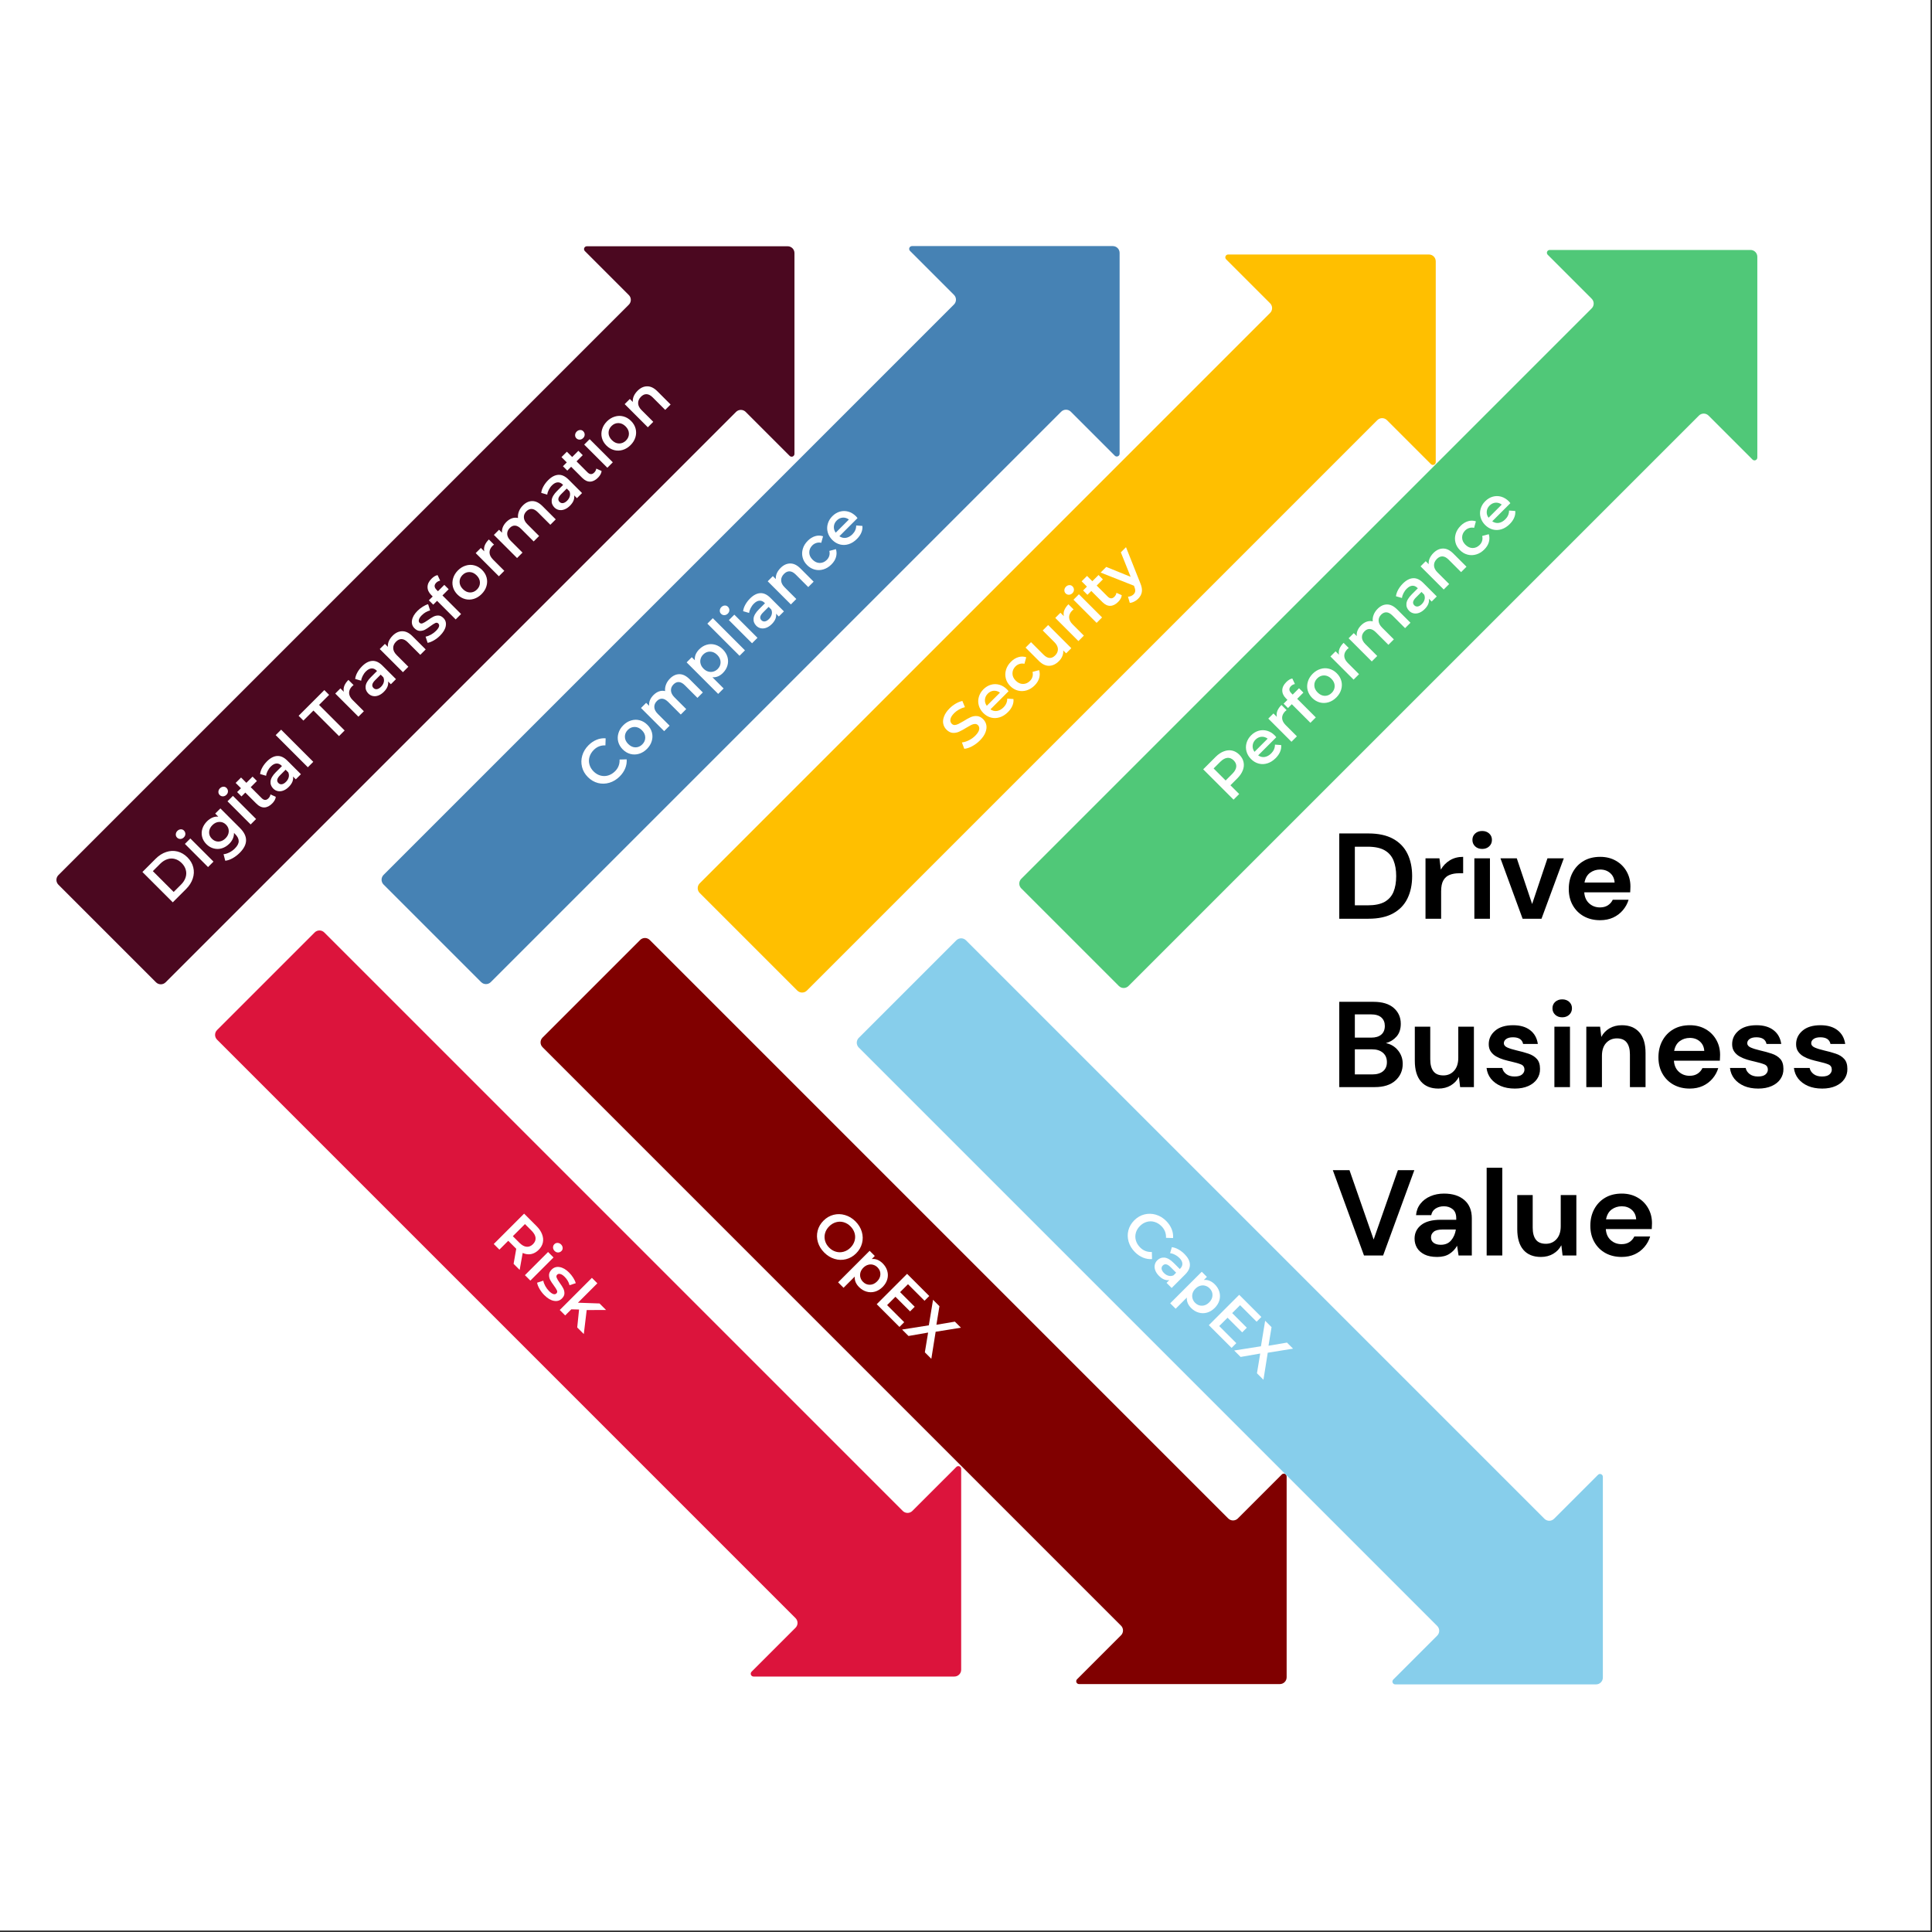
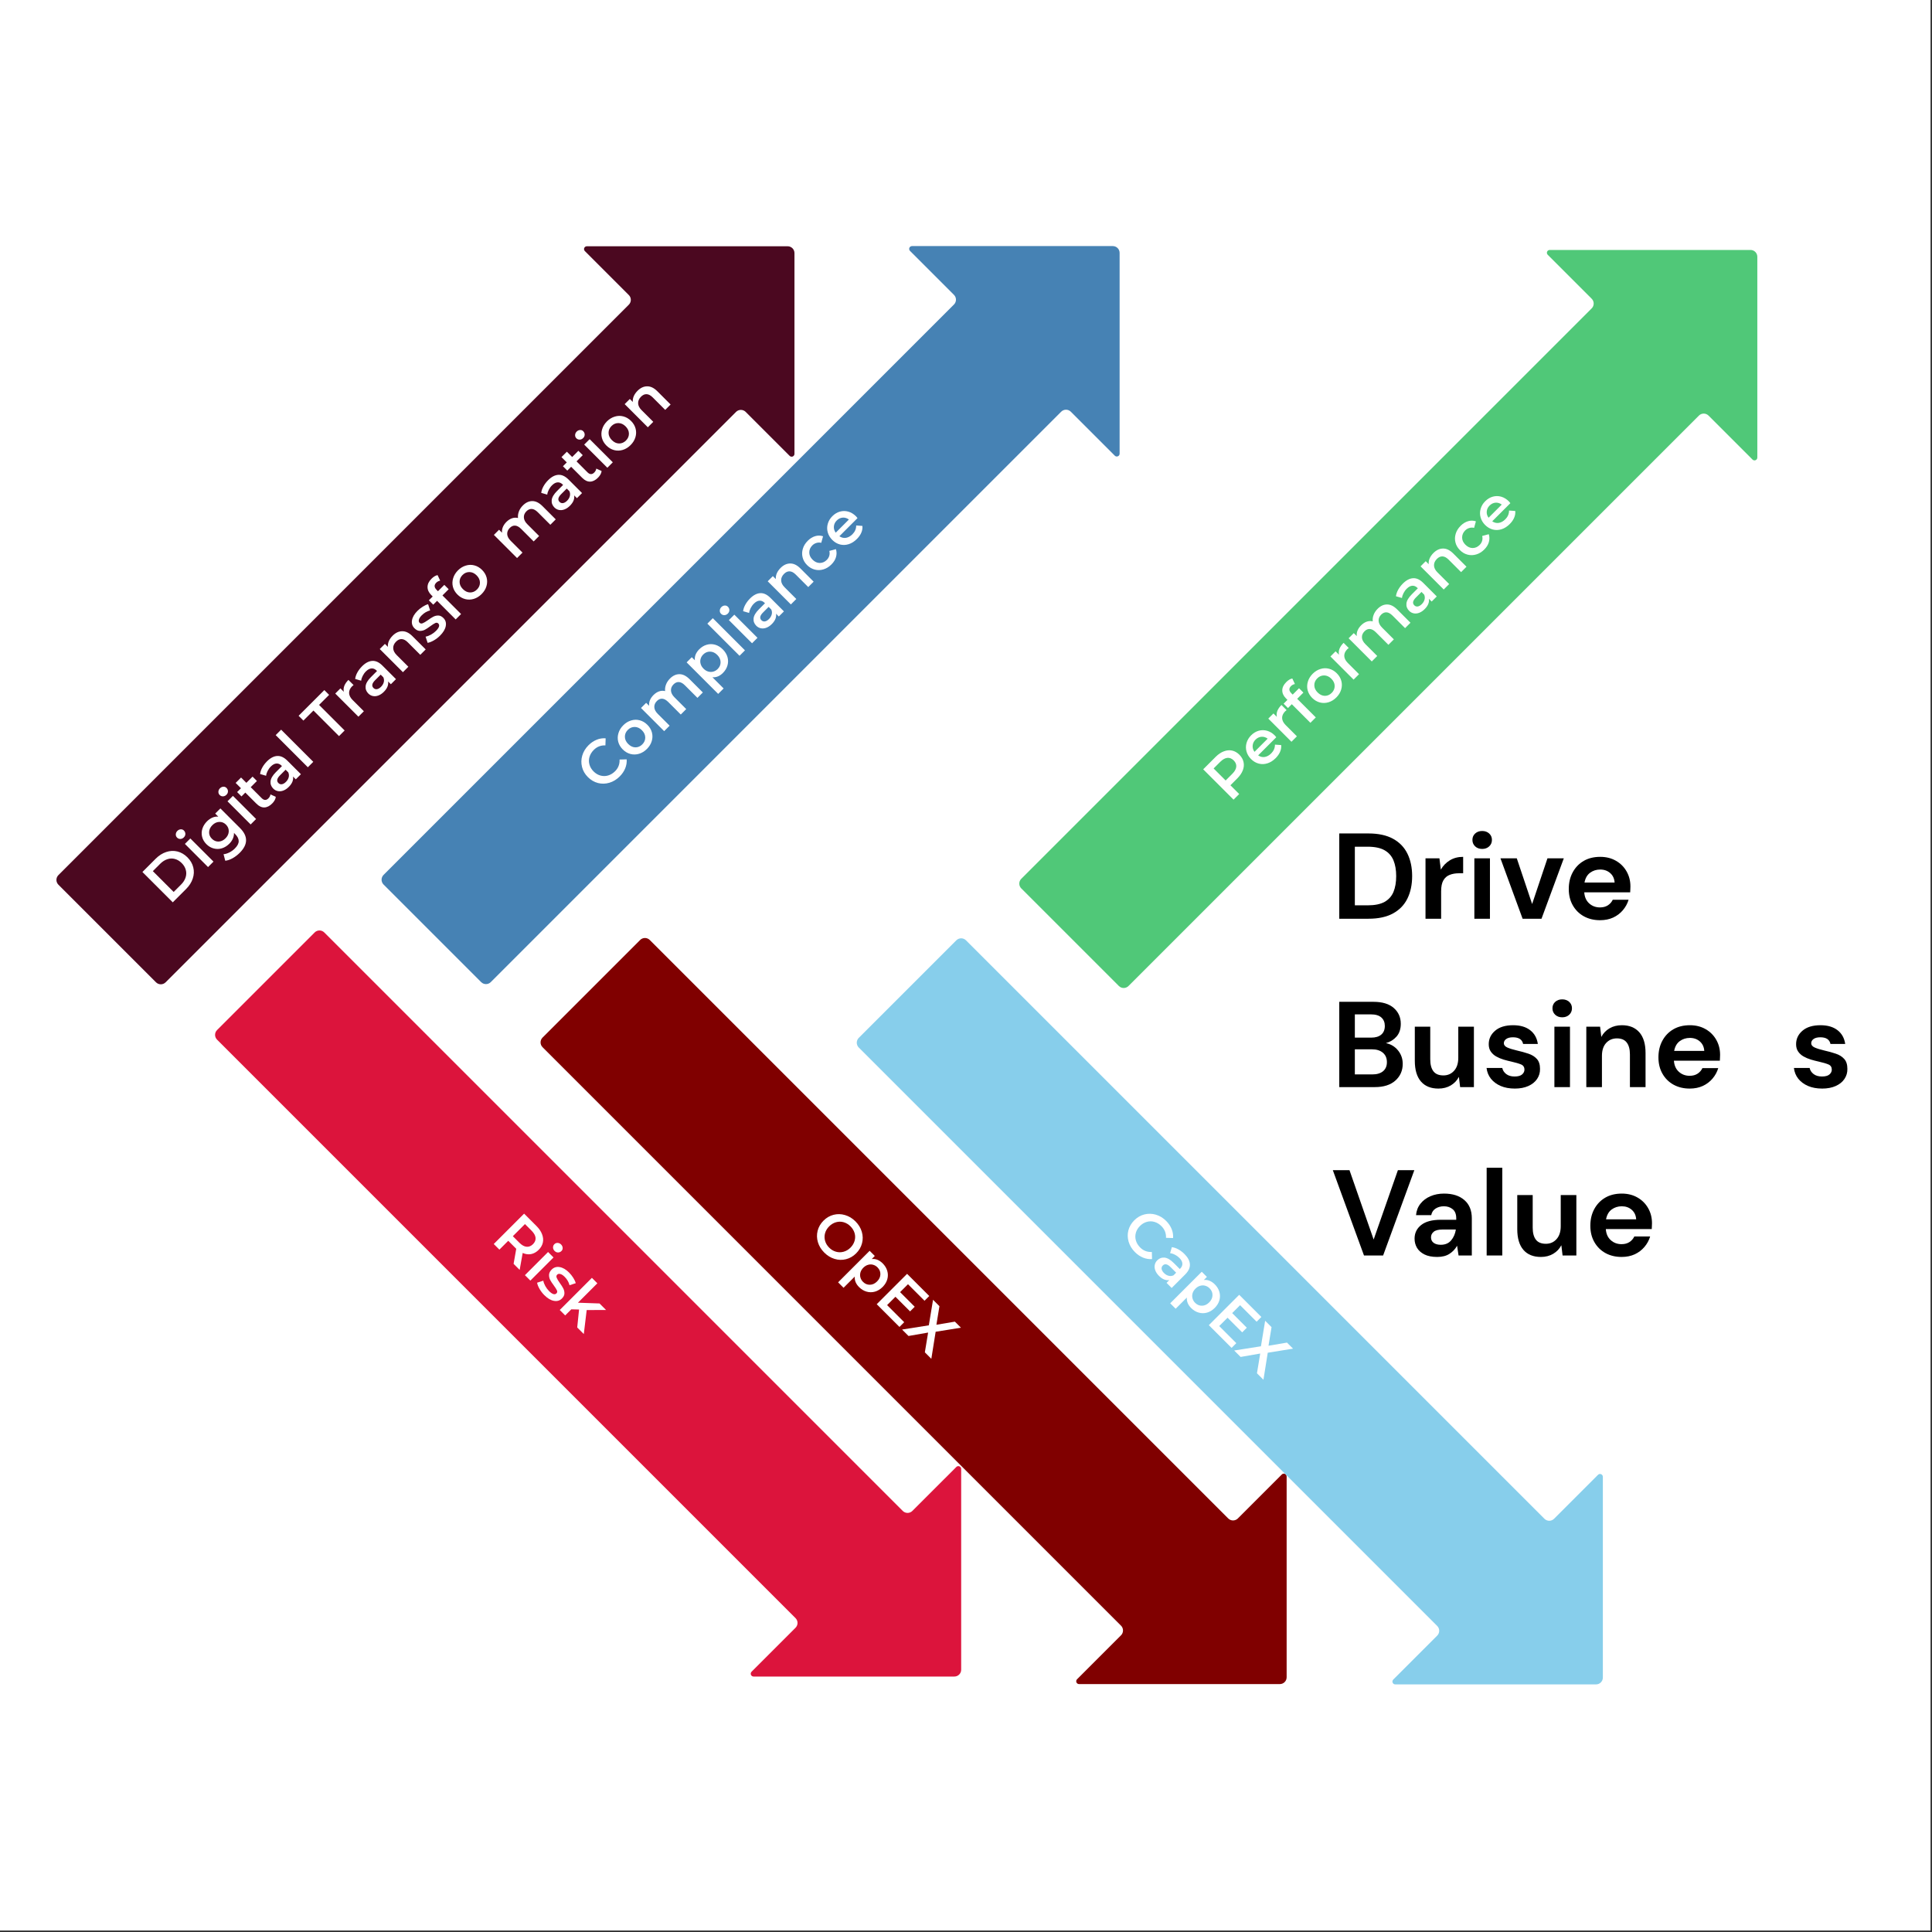
<svg xmlns="http://www.w3.org/2000/svg" version="1.0" preserveAspectRatio="xMidYMid meet" height="850" viewBox="0 0 637.5 637.5" zoomAndPan="magnify" width="850">
  <rect x="0" y="0" width="637.5" height="637.5" fill="#333333" stroke="none" />
  <defs>
    <g />
    <clipPath id="7cf5ee19c7">
      <path clip-rule="nonzero" d="M 178 309 L 425 309 L 425 556 L 178 556 Z M 178 309" />
    </clipPath>
    <clipPath id="5764976837">
      <path clip-rule="nonzero" d="M 160.578 360.812 L 229.672 291.719 L 458.512 520.562 L 389.418 589.656 Z M 160.578 360.812" />
    </clipPath>
    <clipPath id="270d621dec">
      <path clip-rule="nonzero" d="M 422.305 555.695 L 356.047 555.695 C 355.672 555.695 355.332 555.469 355.188 555.121 C 355.043 554.77 355.125 554.371 355.391 554.105 L 369.898 539.598 C 370.777 538.719 370.777 537.293 369.898 536.418 L 179.027 345.543 C 178.148 344.668 178.148 343.242 179.027 342.363 L 211.223 310.168 C 212.102 309.289 213.523 309.289 214.402 310.168 L 405.273 501.039 C 406.152 501.918 407.574 501.918 408.453 501.039 L 422.961 486.531 C 423.23 486.266 423.629 486.184 423.977 486.328 C 424.324 486.473 424.551 486.812 424.551 487.191 L 424.551 553.445 C 424.551 554.688 423.547 555.695 422.305 555.695 Z M 422.305 555.695" />
    </clipPath>
    <clipPath id="b7db71072d">
      <path clip-rule="nonzero" d="M 0 0.117 L 246.707 0.117 L 246.707 246.883 L 0 246.883 Z M 0 0.117" />
    </clipPath>
    <clipPath id="fb79759612">
      <path clip-rule="nonzero" d="M -17.422 51.812 L 51.672 -17.281 L 280.512 211.562 L 211.418 280.656 Z M -17.422 51.812" />
    </clipPath>
    <clipPath id="a3837dd68a">
      <path clip-rule="nonzero" d="M 244.305 246.695 L 178.047 246.695 C 177.672 246.695 177.332 246.469 177.188 246.121 C 177.043 245.77 177.125 245.371 177.391 245.105 L 191.898 230.598 C 192.777 229.719 192.777 228.293 191.898 227.418 L 1.027 36.543 C 0.148 35.668 0.148 34.242 1.027 33.363 L 33.223 1.168 C 34.102 0.289 35.523 0.289 36.402 1.168 L 227.273 192.039 C 228.152 192.918 229.574 192.918 230.453 192.039 L 244.961 177.531 C 245.23 177.266 245.629 177.184 245.977 177.328 C 246.324 177.473 246.551 177.812 246.551 178.191 L 246.551 244.445 C 246.551 245.688 245.547 246.695 244.305 246.695 Z M 244.305 246.695" />
    </clipPath>
    <clipPath id="2c1167f212">
      <rect height="247" y="0" width="247" x="0" />
    </clipPath>
    <clipPath id="6fa269c213">
      <rect height="61" y="0" width="61" x="0" />
    </clipPath>
    <clipPath id="8b82ee02b6">
      <path clip-rule="nonzero" d="M 70 307 L 318 307 L 318 554 L 70 554 Z M 70 307" />
    </clipPath>
    <clipPath id="fc60ce0369">
      <path clip-rule="nonzero" d="M 53.18 358.328 L 122.273 289.234 L 351.117 518.074 L 282.02 587.168 Z M 53.18 358.328" />
    </clipPath>
    <clipPath id="be49d8df7d">
      <path clip-rule="nonzero" d="M 314.906 553.207 L 248.648 553.207 C 248.273 553.207 247.934 552.98 247.789 552.633 C 247.645 552.285 247.727 551.887 247.992 551.617 L 262.5 537.109 C 263.379 536.23 263.379 534.809 262.5 533.93 L 71.629 343.059 C 70.75 342.18 70.75 340.758 71.629 339.879 L 103.824 307.684 C 104.703 306.805 106.129 306.805 107.004 307.684 L 297.875 498.555 C 298.754 499.434 300.18 499.434 301.055 498.555 L 315.566 484.047 C 315.832 483.777 316.23 483.699 316.578 483.844 C 316.93 483.988 317.156 484.328 317.156 484.703 L 317.156 550.961 C 317.156 552.203 316.148 553.207 314.906 553.207 Z M 314.906 553.207" />
    </clipPath>
    <clipPath id="c71dae1341">
      <path clip-rule="nonzero" d="M 0.746 0 L 247.27 0 L 247.27 246.246 L 0.746 246.246 Z M 0.746 0" />
    </clipPath>
    <clipPath id="0ebc0a63a1">
      <path clip-rule="nonzero" d="M -16.82 51.328 L 52.273 -17.766 L 281.117 211.074 L 212.02 280.168 Z M -16.82 51.328" />
    </clipPath>
    <clipPath id="924f9adefb">
      <path clip-rule="nonzero" d="M 244.906 246.207 L 178.648 246.207 C 178.273 246.207 177.934 245.98 177.789 245.633 C 177.645 245.285 177.727 244.887 177.992 244.617 L 192.5 230.109 C 193.379 229.23 193.379 227.809 192.5 226.93 L 1.629 36.059 C 0.75 35.18 0.75 33.758 1.629 32.879 L 33.824 0.684 C 34.703 -0.195 36.129 -0.195 37.004 0.684 L 227.875 191.555 C 228.754 192.434 230.18 192.434 231.055 191.555 L 245.566 177.047 C 245.832 176.777 246.23 176.699 246.578 176.844 C 246.93 176.988 247.156 177.328 247.156 177.703 L 247.156 243.961 C 247.156 245.203 246.148 246.207 244.906 246.207 Z M 244.906 246.207" />
    </clipPath>
    <clipPath id="945343d8ca">
      <rect height="247" y="0" width="248" x="0" />
    </clipPath>
    <clipPath id="83c470228e">
      <rect height="54" y="0" width="55" x="0" />
    </clipPath>
    <clipPath id="308d3a5877">
      <path clip-rule="nonzero" d="M 282 309 L 529 309 L 529 556 L 282 556 Z M 282 309" />
    </clipPath>
    <clipPath id="a526c5c943">
      <path clip-rule="nonzero" d="M 264.914 360.918 L 334.012 291.824 L 562.852 520.664 L 493.758 589.758 Z M 264.914 360.918" />
    </clipPath>
    <clipPath id="b9f0383c4a">
      <path clip-rule="nonzero" d="M 526.645 555.797 L 460.387 555.797 C 460.008 555.797 459.672 555.57 459.527 555.223 C 459.383 554.875 459.461 554.477 459.727 554.207 L 474.238 539.699 C 475.113 538.82 475.113 537.398 474.238 536.52 L 283.363 345.648 C 282.488 344.77 282.488 343.348 283.363 342.469 L 315.562 310.273 C 316.441 309.395 317.863 309.395 318.742 310.273 L 509.613 501.145 C 510.492 502.023 511.914 502.023 512.793 501.145 L 527.301 486.637 C 527.566 486.367 527.969 486.289 528.316 486.434 C 528.664 486.578 528.891 486.918 528.891 487.293 L 528.891 553.551 C 528.891 554.793 527.883 555.797 526.645 555.797 Z M 526.645 555.797" />
    </clipPath>
    <clipPath id="e4cc86d0fe">
      <path clip-rule="nonzero" d="M 0.258 0.355 L 247 0.355 L 247 246.883 L 0.258 246.883 Z M 0.258 0.355" />
    </clipPath>
    <clipPath id="1804adbf73">
      <path clip-rule="nonzero" d="M -17.086 51.918 L 52.012 -17.176 L 280.852 211.664 L 211.758 280.758 Z M -17.086 51.918" />
    </clipPath>
    <clipPath id="7a14ad44d3">
      <path clip-rule="nonzero" d="M 244.645 246.797 L 178.387 246.797 C 178.008 246.797 177.672 246.57 177.527 246.223 C 177.383 245.875 177.461 245.477 177.727 245.207 L 192.238 230.699 C 193.113 229.82 193.113 228.398 192.238 227.52 L 1.363 36.648 C 0.488 35.77 0.488 34.348 1.363 33.469 L 33.562 1.273 C 34.441 0.395 35.863 0.395 36.742 1.273 L 227.613 192.145 C 228.492 193.023 229.914 193.023 230.793 192.145 L 245.301 177.637 C 245.566 177.367 245.969 177.289 246.316 177.434 C 246.664 177.578 246.891 177.918 246.891 178.293 L 246.891 244.551 C 246.891 245.793 245.883 246.797 244.645 246.797 Z M 244.645 246.797" />
    </clipPath>
    <clipPath id="3aa5741b27">
      <rect height="247" y="0" width="247" x="0" />
    </clipPath>
    <clipPath id="e034968d7a">
      <rect height="68" y="0" width="68" x="0" />
    </clipPath>
    <clipPath id="5d46634e6e">
      <path clip-rule="nonzero" d="M 230 83 L 474 83 L 474 328 L 230 328 Z M 230 83" />
    </clipPath>
    <clipPath id="9acc60bf56">
      <path clip-rule="nonzero" d="M 281.527 345.301 L 212.434 276.207 L 438.785 49.852 L 507.879 118.945 Z M 281.527 345.301" />
    </clipPath>
    <clipPath id="850f29be1b">
      <path clip-rule="nonzero" d="M 473.75 86.23 L 473.75 152.484 C 473.75 152.863 473.523 153.203 473.176 153.348 C 472.828 153.492 472.426 153.41 472.16 153.145 L 457.652 138.637 C 456.773 137.758 455.352 137.758 454.473 138.637 L 266.258 326.852 C 265.379 327.73 263.957 327.73 263.078 326.852 L 230.879 294.656 C 230.004 293.777 230.004 292.352 230.879 291.477 L 419.098 103.258 C 419.973 102.383 419.973 100.957 419.098 100.078 L 404.586 85.57 C 404.32 85.305 404.242 84.906 404.387 84.555 C 404.531 84.207 404.871 83.98 405.246 83.98 L 471.504 83.98 C 472.746 83.98 473.75 84.988 473.75 86.23 Z M 473.75 86.23" />
    </clipPath>
    <clipPath id="f841a1aad0">
      <path clip-rule="nonzero" d="M 0 0.934 L 243.867 0.934 L 243.867 244.824 L 0 244.824 Z M 0 0.934" />
    </clipPath>
    <clipPath id="fc5164ee26">
      <path clip-rule="nonzero" d="M 51.527 262.301 L -17.566 193.207 L 208.785 -33.148 L 277.879 35.945 Z M 51.527 262.301" />
    </clipPath>
    <clipPath id="850d40d395">
-       <path clip-rule="nonzero" d="M 243.75 3.23 L 243.75 69.484 C 243.75 69.863 243.523 70.203 243.176 70.348 C 242.828 70.492 242.426 70.41 242.16 70.145 L 227.652 55.637 C 226.773 54.758 225.352 54.758 224.473 55.637 L 36.258 243.852 C 35.379 244.73 33.957 244.73 33.078 243.852 L 0.879 211.656 C 0.004 210.777 0.004 209.352 0.879 208.477 L 189.098 20.258 C 189.973 19.383 189.973 17.957 189.098 17.078 L 174.586 2.57 C 174.32 2.305 174.242 1.906 174.387 1.555 C 174.531 1.207 174.871 0.98 175.246 0.98 L 241.504 0.98 C 242.746 0.98 243.75 1.988 243.75 3.23 Z M 243.75 3.23" />
-     </clipPath>
+       </clipPath>
    <clipPath id="9cd57f179f">
      <rect height="245" y="0" width="244" x="0" />
    </clipPath>
    <clipPath id="d380ddb62d">
      <rect height="79" y="0" width="80" x="0" />
    </clipPath>
    <clipPath id="7a553c23a3">
      <path clip-rule="nonzero" d="M 18 81 L 263 81 L 263 325 L 18 325 Z M 18 81" />
    </clipPath>
    <clipPath id="925110d2ac">
      <path clip-rule="nonzero" d="M 69.922 342.578 L 0.828 273.484 L 227.184 47.129 L 296.277 116.223 Z M 69.922 342.578" />
    </clipPath>
    <clipPath id="3217cc556c">
      <path clip-rule="nonzero" d="M 262.148 83.508 L 262.148 149.762 C 262.148 150.141 261.922 150.48 261.574 150.625 C 261.227 150.77 260.824 150.688 260.559 150.422 L 246.051 135.914 C 245.172 135.035 243.746 135.035 242.871 135.914 L 54.652 324.129 C 53.777 325.008 52.352 325.008 51.473 324.129 L 19.277 291.934 C 18.398 291.055 18.398 289.629 19.277 288.754 L 207.492 100.535 C 208.371 99.66 208.371 98.234 207.492 97.359 L 192.984 82.848 C 192.719 82.582 192.637 82.184 192.781 81.832 C 192.926 81.484 193.266 81.258 193.645 81.258 L 259.898 81.258 C 261.141 81.258 262.148 82.266 262.148 83.508 Z M 262.148 83.508" />
    </clipPath>
    <clipPath id="484e3f83dc">
      <path clip-rule="nonzero" d="M 0.227 0.055 L 244.355 0.055 L 244.355 244 L 0.227 244 Z M 0.227 0.055" />
    </clipPath>
    <clipPath id="df9c754f53">
      <path clip-rule="nonzero" d="M 51.922 261.578 L -17.172 192.484 L 209.184 -33.871 L 278.277 35.223 Z M 51.922 261.578" />
    </clipPath>
    <clipPath id="7bc83a72d6">
      <path clip-rule="nonzero" d="M 244.148 2.508 L 244.148 68.762 C 244.148 69.141 243.922 69.48 243.574 69.625 C 243.227 69.77 242.824 69.688 242.559 69.422 L 228.051 54.914 C 227.172 54.035 225.746 54.035 224.871 54.914 L 36.652 243.129 C 35.777 244.008 34.352 244.008 33.473 243.129 L 1.277 210.934 C 0.398 210.055 0.398 208.629 1.277 207.754 L 189.492 19.535 C 190.371 18.66 190.371 17.234 189.492 16.359 L 174.984 1.848 C 174.719 1.582 174.637 1.184 174.781 0.832 C 174.926 0.484 175.266 0.258 175.645 0.258 L 241.898 0.258 C 243.141 0.258 244.148 1.266 244.148 2.508 Z M 244.148 2.508" />
    </clipPath>
    <clipPath id="e74a766f82">
      <rect height="244" y="0" width="245" x="0" />
    </clipPath>
    <clipPath id="95619fd4ad">
      <rect height="186" y="0" width="186" x="0" />
    </clipPath>
    <clipPath id="fe3a015eae">
      <path clip-rule="nonzero" d="M 125 81 L 370 81 L 370 325 L 125 325 Z M 125 81" />
    </clipPath>
    <clipPath id="cd8a646aa9">
      <path clip-rule="nonzero" d="M 177.211 342.516 L 108.117 273.422 L 334.473 47.066 L 403.566 116.164 Z M 177.211 342.516" />
    </clipPath>
    <clipPath id="c0bf3801cf">
      <path clip-rule="nonzero" d="M 369.438 83.445 L 369.438 149.703 C 369.438 150.078 369.211 150.418 368.863 150.562 C 368.512 150.707 368.113 150.629 367.848 150.359 L 353.336 135.852 C 352.461 134.973 351.035 134.973 350.16 135.852 L 161.941 324.066 C 161.066 324.945 159.641 324.945 158.762 324.066 L 126.566 291.871 C 125.688 290.992 125.688 289.57 126.566 288.691 L 314.781 100.477 C 315.66 99.598 315.66 98.176 314.781 97.297 L 300.273 82.789 C 300.008 82.52 299.926 82.121 300.07 81.773 C 300.215 81.426 300.555 81.199 300.934 81.199 L 367.188 81.199 C 368.43 81.199 369.438 82.203 369.438 83.445 Z M 369.438 83.445" />
    </clipPath>
    <clipPath id="46e60841b3">
      <path clip-rule="nonzero" d="M 0.66 0.055 L 244.551 0.055 L 244.551 244 L 0.66 244 Z M 0.66 0.055" />
    </clipPath>
    <clipPath id="543b3c0998">
      <path clip-rule="nonzero" d="M 52.211 261.516 L -16.883 192.422 L 209.473 -33.934 L 278.566 35.164 Z M 52.211 261.516" />
    </clipPath>
    <clipPath id="7c09c27ea6">
      <path clip-rule="nonzero" d="M 244.438 2.445 L 244.438 68.703 C 244.438 69.078 244.211 69.418 243.863 69.562 C 243.512 69.707 243.113 69.629 242.848 69.359 L 228.336 54.852 C 227.461 53.973 226.035 53.973 225.16 54.852 L 36.941 243.066 C 36.066 243.945 34.641 243.945 33.762 243.066 L 1.566 210.871 C 0.688 209.992 0.688 208.57 1.566 207.691 L 189.781 19.477 C 190.66 18.598 190.66 17.176 189.781 16.297 L 175.273 1.789 C 175.008 1.52 174.926 1.121 175.07 0.773 C 175.215 0.426 175.555 0.199 175.934 0.199 L 242.188 0.199 C 243.43 0.199 244.438 1.203 244.438 2.445 Z M 244.438 2.445" />
    </clipPath>
    <clipPath id="3b32a5f974">
      <rect height="244" y="0" width="245" x="0" />
    </clipPath>
    <clipPath id="53d3f2ff10">
      <rect height="112" y="0" width="111" x="0" />
    </clipPath>
    <clipPath id="9e3399d0d4">
      <path clip-rule="nonzero" d="M 336 82 L 580 82 L 580 327 L 336 327 Z M 336 82" />
    </clipPath>
    <clipPath id="06463d1c8c">
      <path clip-rule="nonzero" d="M 387.637 343.797 L 318.543 274.703 L 544.898 48.348 L 613.992 117.441 Z M 387.637 343.797" />
    </clipPath>
    <clipPath id="fa02b6742a">
      <path clip-rule="nonzero" d="M 579.863 84.727 L 579.863 150.98 C 579.863 151.359 579.637 151.699 579.289 151.844 C 578.941 151.988 578.539 151.906 578.273 151.641 L 563.766 137.133 C 562.887 136.254 561.461 136.254 560.586 137.133 L 372.367 325.348 C 371.492 326.227 370.066 326.227 369.188 325.348 L 336.992 293.152 C 336.113 292.273 336.113 290.848 336.992 289.973 L 525.207 101.754 C 526.086 100.879 526.086 99.453 525.207 98.574 L 510.699 84.066 C 510.434 83.801 510.352 83.398 510.496 83.051 C 510.641 82.703 510.98 82.477 511.359 82.477 L 577.613 82.477 C 578.855 82.477 579.863 83.484 579.863 84.727 Z M 579.863 84.727" />
    </clipPath>
    <clipPath id="da7b5efa07">
      <path clip-rule="nonzero" d="M 0 0.254 L 243.863 0.254 L 243.863 244.383 L 0 244.383 Z M 0 0.254" />
    </clipPath>
    <clipPath id="81dd99e357">
      <path clip-rule="nonzero" d="M 51.637 261.797 L -17.457 192.703 L 208.898 -33.652 L 277.992 35.441 Z M 51.637 261.797" />
    </clipPath>
    <clipPath id="08a1bf648f">
      <path clip-rule="nonzero" d="M 243.863 2.727 L 243.863 68.98 C 243.863 69.359 243.637 69.699 243.289 69.844 C 242.941 69.988 242.539 69.906 242.273 69.641 L 227.766 55.133 C 226.887 54.254 225.461 54.254 224.586 55.133 L 36.367 243.348 C 35.492 244.227 34.066 244.227 33.188 243.348 L 0.992 211.152 C 0.113 210.273 0.113 208.848 0.992 207.973 L 189.207 19.754 C 190.086 18.879 190.086 17.453 189.207 16.574 L 174.699 2.066 C 174.434 1.801 174.352 1.398 174.496 1.051 C 174.641 0.703 174.98 0.477 175.359 0.477 L 241.613 0.477 C 242.855 0.477 243.863 1.484 243.863 2.727 Z M 243.863 2.727" />
    </clipPath>
    <clipPath id="881579f2fe">
      <rect height="245" y="0" width="244" x="0" />
    </clipPath>
    <clipPath id="2678d8517e">
      <rect height="117" y="0" width="116" x="0" />
    </clipPath>
    <clipPath id="fe924c8941">
      <path clip-rule="nonzero" d="M 0.094 123 L 28 123 L 28 152 L 0.094 152 Z M 0.094 123" />
    </clipPath>
    <clipPath id="3a343a02c0">
      <rect height="164" y="0" width="173" x="0" />
    </clipPath>
  </defs>
  <path fill-rule="nonzero" fill-opacity="1" d="M 0 0 L 637 0 L 637 637 L 0 637 Z M 0 0" fill="#ffffff" />
  <path fill-rule="nonzero" fill-opacity="1" d="M 0 0 L 637 0 L 637 637 L 0 637 Z M 0 0" fill="#ffffff" />
  <g clip-path="url(#7cf5ee19c7)">
    <g clip-path="url(#5764976837)">
      <g clip-path="url(#270d621dec)">
        <g transform="matrix(1, 0, 0, 1, 178, 309)">
          <g clip-path="url(#2c1167f212)">
            <g clip-path="url(#b7db71072d)">
              <g clip-path="url(#fb79759612)">
                <g clip-path="url(#a3837dd68a)">
                  <path fill-rule="nonzero" fill-opacity="1" d="M -18.25 52.645 L 52.5 -18.109 L 281.895 211.285 L 211.141 282.039 Z M -18.25 52.645" fill="#800000" />
                </g>
              </g>
            </g>
          </g>
        </g>
      </g>
    </g>
  </g>
  <g transform="matrix(1, 0, 0, 1, 261, 393)">
    <g clip-path="url(#6fa269c213)">
      <g fill-opacity="1" fill="#ffffff">
        <g transform="translate(5.103, 14.154)">
          <g>
            <path d="M 5.875 6.156 C 4.852 5.133 4.156 3.992 3.781 2.734 C 3.406 1.473 3.375 0.219 3.688 -1.031 C 4.008 -2.289 4.656 -3.406 5.625 -4.375 C 6.602 -5.352 7.719 -6 8.969 -6.312 C 10.219 -6.625 11.473 -6.594 12.734 -6.219 C 14.004 -5.852 15.148 -5.16 16.172 -4.141 C 17.191 -3.117 17.891 -1.973 18.266 -0.703 C 18.641 0.566 18.664 1.82 18.344 3.062 C 18.031 4.312 17.383 5.426 16.406 6.406 C 15.426 7.383 14.312 8.031 13.062 8.344 C 11.82 8.664 10.566 8.633 9.297 8.25 C 8.035 7.875 6.895 7.176 5.875 6.156 Z M 7.5 4.531 C 8.164 5.195 8.914 5.645 9.75 5.875 C 10.594 6.113 11.43 6.113 12.266 5.875 C 13.109 5.645 13.863 5.195 14.531 4.531 C 15.195 3.863 15.648 3.109 15.891 2.266 C 16.129 1.422 16.129 0.582 15.891 -0.25 C 15.648 -1.082 15.195 -1.832 14.531 -2.5 C 13.863 -3.164 13.113 -3.617 12.281 -3.859 C 11.445 -4.098 10.609 -4.098 9.766 -3.859 C 8.922 -3.617 8.164 -3.164 7.5 -2.5 C 6.832 -1.832 6.379 -1.078 6.141 -0.234 C 5.91 0.598 5.91 1.43 6.141 2.266 C 6.379 3.109 6.832 3.863 7.5 4.531 Z M 7.5 4.531" />
          </g>
        </g>
      </g>
      <g fill-opacity="1" fill="#ffffff">
        <g transform="translate(17.143, 26.194)">
          <g>
            <path d="M 13.125 -2.312 C 13.863 -1.57 14.363 -0.75 14.625 0.156 C 14.895 1.07 14.898 1.992 14.641 2.922 C 14.379 3.848 13.863 4.695 13.094 5.469 C 12.32 6.238 11.473 6.754 10.547 7.016 C 9.617 7.273 8.695 7.27 7.781 7 C 6.875 6.738 6.051 6.238 5.312 5.5 C 4.281 4.469 3.805 3.316 3.891 2.047 L 0.203 5.734 L -1.594 3.938 L 8.812 -6.469 L 10.516 -4.766 L 9.5 -3.75 C 10.164 -3.832 10.805 -3.742 11.422 -3.484 C 12.035 -3.223 12.602 -2.832 13.125 -2.312 Z M 6.625 3.781 C 7.281 4.438 8.035 4.754 8.891 4.734 C 9.754 4.723 10.547 4.359 11.266 3.641 C 11.984 2.922 12.348 2.129 12.359 1.266 C 12.379 0.41 12.062 -0.344 11.406 -1 C 10.977 -1.426 10.492 -1.711 9.953 -1.859 C 9.422 -2.016 8.867 -2.008 8.297 -1.844 C 7.734 -1.688 7.211 -1.367 6.734 -0.891 C 6.266 -0.422 5.945 0.094 5.781 0.656 C 5.625 1.227 5.617 1.785 5.766 2.328 C 5.91 2.867 6.195 3.352 6.625 3.781 Z M 6.625 3.781" />
          </g>
        </g>
      </g>
      <g fill-opacity="1" fill="#ffffff">
        <g transform="translate(26.951, 36.002)">
          <g>
            <path d="M 10.406 7.281 L 8.844 8.844 L 1.344 1.344 L 11.359 -8.672 L 18.672 -1.359 L 17.109 0.203 L 11.656 -5.25 L 9.047 -2.641 L 13.875 2.188 L 12.344 3.719 L 7.516 -1.109 L 4.766 1.641 Z M 10.406 7.281" />
          </g>
        </g>
      </g>
      <g fill-opacity="1" fill="#ffffff">
        <g transform="translate(36.531, 45.582)">
          <g>
            <path d="M 7.641 7.641 L 8.719 1.125 L 2.25 2.25 L 0.125 0.125 L 8.953 -1.266 L 10.344 -9.688 L 12.453 -7.578 L 11.453 -1.453 L 17.547 -2.484 L 19.547 -0.484 L 11.203 0.859 L 9.781 9.781 Z M 7.641 7.641" />
          </g>
        </g>
      </g>
    </g>
  </g>
  <g clip-path="url(#8b82ee02b6)">
    <g clip-path="url(#fc60ce0369)">
      <g clip-path="url(#be49d8df7d)">
        <g transform="matrix(1, 0, 0, 1, 70, 307)">
          <g clip-path="url(#945343d8ca)">
            <g clip-path="url(#c71dae1341)">
              <g clip-path="url(#0ebc0a63a1)">
                <g clip-path="url(#924f9adefb)">
                  <path fill-rule="nonzero" fill-opacity="1" d="M -17.648 52.156 L 53.105 -18.594 L 282.496 210.797 L 211.746 281.551 Z M -17.648 52.156" fill="#dc143c" />
                </g>
              </g>
            </g>
          </g>
        </g>
      </g>
    </g>
  </g>
  <g transform="matrix(1, 0, 0, 1, 156, 395)">
    <g clip-path="url(#83c470228e)">
      <g fill-opacity="1" fill="#ffffff">
        <g transform="translate(5.58, 14.138)">
          <g>
            <path d="M 7.891 7.891 L 8.766 2.922 C 8.68 2.836 8.551 2.707 8.375 2.531 L 6.125 0.281 L 3.203 3.203 L 1.344 1.344 L 11.359 -8.672 L 15.469 -4.562 C 16.344 -3.688 16.953 -2.781 17.297 -1.844 C 17.648 -0.914 17.734 -0.016 17.547 0.859 C 17.359 1.734 16.898 2.535 16.172 3.266 C 15.41 4.023 14.578 4.492 13.672 4.672 C 12.766 4.848 11.836 4.723 10.891 4.297 L 9.891 9.891 Z M 14.297 1.391 C 14.93 0.754 15.211 0.055 15.141 -0.703 C 15.066 -1.461 14.625 -2.25 13.812 -3.062 L 11.641 -5.234 L 7.641 -1.234 L 9.812 0.938 C 10.625 1.75 11.41 2.188 12.172 2.25 C 12.941 2.32 13.648 2.035 14.297 1.391 Z M 14.297 1.391" />
          </g>
        </g>
      </g>
      <g fill-opacity="1" fill="#ffffff">
        <g transform="translate(16.032, 24.59)">
          <g>
            <path d="M 8.812 -6.469 L 10.609 -4.672 L 2.969 2.969 L 1.172 1.172 Z M 10.969 -6.812 C 10.645 -7.133 10.473 -7.508 10.453 -7.938 C 10.441 -8.375 10.586 -8.742 10.891 -9.047 C 11.191 -9.348 11.555 -9.488 11.984 -9.469 C 12.41 -9.445 12.785 -9.273 13.109 -8.953 C 13.43 -8.629 13.602 -8.258 13.625 -7.844 C 13.656 -7.438 13.523 -7.086 13.234 -6.797 C 12.91 -6.473 12.535 -6.312 12.109 -6.312 C 11.68 -6.312 11.301 -6.477 10.969 -6.812 Z M 10.969 -6.812" />
          </g>
        </g>
      </g>
      <g fill-opacity="1" fill="#ffffff">
        <g transform="translate(20.164, 28.723)">
          <g>
            <path d="M 3.438 3.625 C 2.82 3.008 2.297 2.32 1.859 1.562 C 1.43 0.812 1.164 0.133 1.062 -0.469 L 3.109 -1.141 C 3.211 -0.555 3.438 0.039 3.781 0.656 C 4.133 1.281 4.539 1.82 5 2.281 C 6.07 3.352 6.891 3.609 7.453 3.047 C 7.723 2.773 7.773 2.453 7.609 2.078 C 7.441 1.703 7.102 1.164 6.594 0.469 C 6.051 -0.258 5.645 -0.879 5.375 -1.391 C 5.113 -1.91 4.988 -2.469 5 -3.062 C 5.02 -3.664 5.312 -4.25 5.875 -4.812 C 6.594 -5.531 7.469 -5.801 8.5 -5.625 C 9.539 -5.457 10.578 -4.859 11.609 -3.828 C 12.129 -3.305 12.594 -2.723 13 -2.078 C 13.406 -1.43 13.676 -0.844 13.812 -0.312 L 11.766 0.359 C 11.504 -0.672 10.969 -1.594 10.156 -2.406 C 9.633 -2.926 9.156 -3.238 8.719 -3.344 C 8.289 -3.457 7.945 -3.383 7.688 -3.125 C 7.414 -2.852 7.363 -2.508 7.531 -2.094 C 7.695 -1.676 8.031 -1.113 8.531 -0.406 C 9.039 0.289 9.426 0.895 9.688 1.406 C 9.957 1.926 10.086 2.473 10.078 3.047 C 10.078 3.629 9.801 4.195 9.25 4.75 C 8.539 5.457 7.66 5.711 6.609 5.516 C 5.566 5.328 4.508 4.695 3.438 3.625 Z M 3.438 3.625" />
          </g>
        </g>
      </g>
      <g fill-opacity="1" fill="#ffffff">
        <g transform="translate(27.528, 36.086)">
          <g>
            <path d="M 7.547 1.016 L 4.984 0.953 L 2.969 2.969 L 1.172 1.172 L 11.781 -9.438 L 13.578 -7.641 L 7.172 -1.234 L 14.297 -0.984 L 16.453 1.172 L 10.062 1.188 L 9.109 9.109 L 6.938 6.938 Z M 7.547 1.016" />
          </g>
        </g>
      </g>
      <g fill-opacity="1" fill="#ffffff">
        <g transform="translate(36.625, 45.184)">
          <g />
        </g>
      </g>
    </g>
  </g>
  <g clip-path="url(#308d3a5877)">
    <g clip-path="url(#a526c5c943)">
      <g clip-path="url(#b9f0383c4a)">
        <g transform="matrix(1, 0, 0, 1, 282, 309)">
          <g clip-path="url(#3aa5741b27)">
            <g clip-path="url(#e4cc86d0fe)">
              <g clip-path="url(#1804adbf73)">
                <g clip-path="url(#7a14ad44d3)">
                  <path fill-rule="nonzero" fill-opacity="1" d="M -17.914 52.746 L 52.84 -18.008 L 282.234 211.387 L 211.48 282.141 Z M -17.914 52.746" fill="#87ceeb" />
                </g>
              </g>
            </g>
          </g>
        </g>
      </g>
    </g>
  </g>
  <g transform="matrix(1, 0, 0, 1, 364, 393)">
    <g clip-path="url(#e034968d7a)">
      <g fill-opacity="1" fill="#ffffff">
        <g transform="translate(4.653, 14.036)">
          <g>
            <path d="M 5.844 6.125 C 4.832 5.113 4.141 3.977 3.766 2.719 C 3.391 1.457 3.359 0.207 3.672 -1.031 C 3.992 -2.281 4.645 -3.395 5.625 -4.375 C 6.602 -5.352 7.719 -6 8.969 -6.312 C 10.219 -6.625 11.473 -6.598 12.734 -6.234 C 13.992 -5.867 15.129 -5.18 16.141 -4.172 C 16.961 -3.348 17.566 -2.453 17.953 -1.484 C 18.348 -0.523 18.504 0.461 18.422 1.484 L 16.094 1.406 C 16.156 -0.094 15.656 -1.375 14.594 -2.438 C 13.906 -3.125 13.141 -3.594 12.297 -3.844 C 11.453 -4.094 10.609 -4.098 9.766 -3.859 C 8.93 -3.629 8.176 -3.176 7.5 -2.5 C 6.82 -1.82 6.367 -1.066 6.141 -0.234 C 5.91 0.598 5.914 1.438 6.156 2.281 C 6.406 3.133 6.875 3.906 7.562 4.594 C 8.625 5.656 9.91 6.148 11.422 6.078 L 11.484 8.422 C 10.473 8.492 9.484 8.332 8.516 7.938 C 7.547 7.539 6.656 6.938 5.844 6.125 Z M 5.844 6.125" />
          </g>
        </g>
      </g>
      <g fill-opacity="1" fill="#ffffff">
        <g transform="translate(15.048, 24.431)">
          <g>
            <path d="M 11.812 -3.625 C 12.938 -2.5 13.523 -1.367 13.578 -0.234 C 13.641 0.891 13.125 2 12.031 3.094 L 7.562 7.562 L 5.875 5.875 L 6.797 4.953 C 6.254 5.055 5.691 4.992 5.109 4.766 C 4.523 4.535 3.945 4.133 3.375 3.562 C 2.812 3 2.41 2.406 2.172 1.781 C 1.93 1.156 1.867 0.551 1.984 -0.031 C 2.098 -0.613 2.375 -1.125 2.812 -1.562 C 3.5 -2.25 4.305 -2.547 5.234 -2.453 C 6.16 -2.359 7.172 -1.766 8.266 -0.672 L 10.25 1.312 L 10.359 1.203 C 10.891 0.672 11.133 0.102 11.094 -0.5 C 11.062 -1.113 10.734 -1.734 10.109 -2.359 C 9.672 -2.797 9.176 -3.148 8.625 -3.422 C 8.082 -3.703 7.555 -3.867 7.047 -3.922 L 7.625 -5.906 C 8.332 -5.82 9.051 -5.578 9.781 -5.172 C 10.508 -4.766 11.188 -4.25 11.812 -3.625 Z M 5.047 2.641 C 5.492 3.086 5.992 3.383 6.547 3.531 C 7.098 3.676 7.641 3.629 8.172 3.391 L 9.047 2.516 L 7.203 0.672 C 6.172 -0.359 5.316 -0.535 4.641 0.141 C 4.316 0.461 4.188 0.844 4.25 1.281 C 4.32 1.727 4.586 2.18 5.047 2.641 Z M 5.047 2.641" />
          </g>
        </g>
      </g>
      <g fill-opacity="1" fill="#ffffff">
        <g transform="translate(23.727, 33.11)">
          <g>
            <path d="M 13.125 -2.312 C 13.863 -1.57 14.363 -0.75 14.625 0.156 C 14.895 1.07 14.898 1.992 14.641 2.922 C 14.379 3.848 13.863 4.695 13.094 5.469 C 12.32 6.238 11.473 6.754 10.547 7.016 C 9.617 7.273 8.695 7.27 7.781 7 C 6.875 6.738 6.051 6.238 5.312 5.5 C 4.281 4.469 3.805 3.316 3.891 2.047 L 0.203 5.734 L -1.594 3.938 L 8.812 -6.469 L 10.516 -4.766 L 9.5 -3.75 C 10.164 -3.832 10.805 -3.742 11.422 -3.484 C 12.035 -3.223 12.602 -2.832 13.125 -2.312 Z M 6.625 3.781 C 7.281 4.438 8.035 4.754 8.891 4.734 C 9.754 4.723 10.547 4.359 11.266 3.641 C 11.984 2.922 12.348 2.129 12.359 1.266 C 12.379 0.41 12.062 -0.344 11.406 -1 C 10.977 -1.426 10.492 -1.711 9.953 -1.859 C 9.422 -2.016 8.867 -2.008 8.297 -1.844 C 7.734 -1.688 7.211 -1.367 6.734 -0.891 C 6.266 -0.422 5.945 0.094 5.781 0.656 C 5.625 1.227 5.617 1.785 5.766 2.328 C 5.91 2.867 6.195 3.352 6.625 3.781 Z M 6.625 3.781" />
          </g>
        </g>
      </g>
      <g fill-opacity="1" fill="#ffffff">
        <g transform="translate(33.536, 42.919)">
          <g>
            <path d="M 10.406 7.281 L 8.844 8.844 L 1.344 1.344 L 11.359 -8.672 L 18.672 -1.359 L 17.109 0.203 L 11.656 -5.25 L 9.047 -2.641 L 13.875 2.188 L 12.344 3.719 L 7.516 -1.109 L 4.766 1.641 Z M 10.406 7.281" />
          </g>
        </g>
      </g>
      <g fill-opacity="1" fill="#ffffff">
        <g transform="translate(43.116, 52.499)">
          <g>
            <path d="M 7.641 7.641 L 8.719 1.125 L 2.25 2.25 L 0.125 0.125 L 8.953 -1.266 L 10.344 -9.688 L 12.453 -7.578 L 11.453 -1.453 L 17.547 -2.484 L 19.547 -0.484 L 11.203 0.859 L 9.781 9.781 Z M 7.641 7.641" />
          </g>
        </g>
      </g>
    </g>
  </g>
  <g clip-path="url(#5d46634e6e)">
    <g clip-path="url(#9acc60bf56)">
      <g clip-path="url(#850f29be1b)">
        <g transform="matrix(1, 0, 0, 1, 230, 83)">
          <g clip-path="url(#9cd57f179f)">
            <g clip-path="url(#f841a1aad0)">
              <g clip-path="url(#fc5164ee26)">
                <g clip-path="url(#850d40d395)">
                  <path fill-rule="nonzero" fill-opacity="1" d="M 52.355 263.129 L -18.398 192.375 L 208.508 -34.531 L 279.262 36.223 Z M 52.355 263.129" fill="#ffbf00" />
                </g>
              </g>
            </g>
          </g>
        </g>
      </g>
    </g>
  </g>
  <g transform="matrix(1, 0, 0, 1, 305, 174)">
    <g clip-path="url(#d380ddb62d)">
      <g fill-opacity="1" fill="#ffffff">
        <g transform="translate(13.742, 74.637)">
          <g>
            <path d="M 4.578 -4.297 C 3.816 -3.535 2.961 -2.898 2.016 -2.391 C 1.078 -1.891 0.219 -1.613 -0.562 -1.562 L -1.344 -3.656 C -0.625 -3.727 0.133 -3.961 0.938 -4.359 C 1.738 -4.754 2.438 -5.25 3.031 -5.844 C 3.781 -6.594 4.219 -7.27 4.344 -7.875 C 4.469 -8.477 4.336 -8.973 3.953 -9.359 C 3.672 -9.641 3.332 -9.77 2.938 -9.75 C 2.551 -9.738 2.148 -9.629 1.734 -9.422 C 1.316 -9.211 0.766 -8.898 0.078 -8.484 C -0.848 -7.91 -1.641 -7.477 -2.297 -7.188 C -2.953 -6.895 -3.641 -6.77 -4.359 -6.812 C -5.086 -6.863 -5.781 -7.219 -6.438 -7.875 C -6.988 -8.426 -7.344 -9.078 -7.5 -9.828 C -7.656 -10.578 -7.562 -11.391 -7.219 -12.266 C -6.883 -13.148 -6.281 -14.031 -5.406 -14.906 C -4.801 -15.508 -4.125 -16.031 -3.375 -16.469 C -2.625 -16.906 -1.895 -17.195 -1.188 -17.344 L -0.344 -15.312 C -1.02 -15.133 -1.664 -14.875 -2.281 -14.531 C -2.895 -14.188 -3.426 -13.789 -3.875 -13.344 C -4.602 -12.613 -5.02 -11.941 -5.125 -11.328 C -5.238 -10.723 -5.094 -10.219 -4.688 -9.812 C -4.395 -9.52 -4.055 -9.383 -3.672 -9.406 C -3.297 -9.438 -2.895 -9.555 -2.469 -9.766 C -2.051 -9.984 -1.504 -10.285 -0.828 -10.672 C 0.086 -11.254 0.875 -11.691 1.531 -11.984 C 2.195 -12.285 2.891 -12.41 3.609 -12.359 C 4.336 -12.316 5.023 -11.973 5.672 -11.328 C 6.223 -10.773 6.57 -10.125 6.719 -9.375 C 6.863 -8.625 6.758 -7.805 6.406 -6.922 C 6.062 -6.047 5.453 -5.172 4.578 -4.297 Z M 4.578 -4.297" />
          </g>
        </g>
      </g>
      <g fill-opacity="1" fill="#ffffff">
        <g transform="translate(22.735, 65.643)">
          <g>
            <path d="M 4.578 -12.141 C 4.703 -12.016 4.863 -11.82 5.062 -11.562 L -0.922 -5.578 C -0.242 -5.109 0.473 -4.93 1.234 -5.047 C 2.004 -5.172 2.723 -5.566 3.391 -6.234 C 4.223 -7.066 4.633 -8.031 4.625 -9.125 L 6.672 -8.984 C 6.754 -8.234 6.633 -7.488 6.312 -6.75 C 6 -6.02 5.516 -5.328 4.859 -4.672 C 4.016 -3.828 3.109 -3.254 2.141 -2.953 C 1.172 -2.648 0.219 -2.617 -0.719 -2.859 C -1.664 -3.109 -2.516 -3.609 -3.266 -4.359 C -4.004 -5.098 -4.504 -5.938 -4.766 -6.875 C -5.023 -7.812 -5.02 -8.742 -4.75 -9.672 C -4.488 -10.609 -3.984 -11.453 -3.234 -12.203 C -2.492 -12.941 -1.664 -13.441 -0.75 -13.703 C 0.164 -13.961 1.086 -13.961 2.016 -13.703 C 2.941 -13.441 3.797 -12.922 4.578 -12.141 Z M -1.797 -10.766 C -2.359 -10.203 -2.672 -9.551 -2.734 -8.812 C -2.797 -8.07 -2.594 -7.383 -2.125 -6.75 L 2.219 -11.094 C 1.582 -11.562 0.898 -11.77 0.172 -11.719 C -0.555 -11.664 -1.211 -11.348 -1.797 -10.766 Z M -1.797 -10.766" />
          </g>
        </g>
      </g>
      <g fill-opacity="1" fill="#ffffff">
        <g transform="translate(31.629, 56.749)">
          <g>
            <path d="M 4.766 -4.578 C 3.973 -3.785 3.098 -3.242 2.141 -2.953 C 1.18 -2.66 0.227 -2.633 -0.719 -2.875 C -1.664 -3.113 -2.516 -3.609 -3.266 -4.359 C -4.023 -5.117 -4.52 -5.969 -4.75 -6.906 C -4.988 -7.852 -4.961 -8.801 -4.672 -9.75 C -4.391 -10.707 -3.848 -11.586 -3.047 -12.391 C -2.297 -13.141 -1.484 -13.645 -0.609 -13.906 C 0.254 -14.176 1.125 -14.164 2 -13.875 L 1.406 -11.719 C 0.844 -11.844 0.312 -11.828 -0.188 -11.672 C -0.695 -11.523 -1.148 -11.254 -1.547 -10.859 C -2.211 -10.191 -2.547 -9.422 -2.547 -8.547 C -2.555 -7.68 -2.195 -6.883 -1.469 -6.156 C -0.75 -5.438 0.039 -5.07 0.906 -5.062 C 1.781 -5.062 2.555 -5.398 3.234 -6.078 C 3.629 -6.473 3.898 -6.922 4.047 -7.422 C 4.203 -7.93 4.211 -8.473 4.078 -9.047 L 6.25 -9.625 C 6.52 -8.75 6.523 -7.875 6.266 -7 C 6.016 -6.133 5.516 -5.328 4.766 -4.578 Z M 4.766 -4.578" />
          </g>
        </g>
      </g>
      <g fill-opacity="1" fill="#ffffff">
        <g transform="translate(39.937, 48.442)">
          <g>
            <path d="M 0.922 -16.203 L 8.562 -8.562 L 6.859 -6.859 L 5.891 -7.828 C 5.953 -7.203 5.859 -6.582 5.609 -5.969 C 5.367 -5.363 5 -4.812 4.5 -4.312 C 3.477 -3.289 2.391 -2.77 1.234 -2.75 C 0.078 -2.727 -1.051 -3.27 -2.156 -4.375 L -6.531 -8.75 L -4.734 -10.547 L -0.609 -6.422 C 0.078 -5.734 0.742 -5.375 1.391 -5.344 C 2.035 -5.312 2.645 -5.582 3.219 -6.156 C 3.852 -6.789 4.16 -7.492 4.141 -8.266 C 4.117 -9.035 3.734 -9.797 2.984 -10.547 L -0.875 -14.406 Z M 0.922 -16.203" />
          </g>
        </g>
      </g>
      <g fill-opacity="1" fill="#ffffff">
        <g transform="translate(49.674, 38.705)">
          <g>
            <path d="M -3.641 -9.391 C -3.93 -10.703 -3.426 -12.008 -2.125 -13.312 L -0.422 -11.609 C -0.609 -11.484 -0.766 -11.359 -0.891 -11.234 C -1.586 -10.535 -1.926 -9.789 -1.906 -9 C -1.883 -8.207 -1.492 -7.43 -0.734 -6.672 L 2.969 -2.969 L 1.172 -1.172 L -6.469 -8.812 L -4.766 -10.516 Z M -3.641 -9.391" />
          </g>
        </g>
      </g>
      <g fill-opacity="1" fill="#ffffff">
        <g transform="translate(55.679, 32.699)">
          <g>
            <path d="M -6.469 -8.812 L -4.672 -10.609 L 2.969 -2.969 L 1.172 -1.172 Z M -6.812 -10.969 C -7.133 -10.645 -7.508 -10.473 -7.938 -10.453 C -8.375 -10.441 -8.742 -10.586 -9.047 -10.891 C -9.348 -11.191 -9.488 -11.555 -9.469 -11.984 C -9.445 -12.41 -9.273 -12.785 -8.953 -13.109 C -8.629 -13.43 -8.258 -13.602 -7.844 -13.625 C -7.438 -13.656 -7.086 -13.523 -6.797 -13.234 C -6.473 -12.91 -6.312 -12.535 -6.312 -12.109 C -6.312 -11.68 -6.477 -11.301 -6.812 -10.969 Z M -6.812 -10.969" />
          </g>
        </g>
      </g>
      <g fill-opacity="1" fill="#ffffff">
        <g transform="translate(59.811, 28.567)">
          <g>
            <path d="M 5.328 -6.172 C 5.305 -5.797 5.188 -5.414 4.969 -5.031 C 4.75 -4.645 4.473 -4.285 4.141 -3.953 C 3.297 -3.109 2.426 -2.676 1.531 -2.656 C 0.645 -2.645 -0.211 -3.055 -1.047 -3.891 L -4.719 -7.562 L -5.984 -6.297 L -7.422 -7.734 L -6.156 -9 L -7.906 -10.75 L -6.125 -12.531 L -4.375 -10.781 L -2.328 -12.828 L -0.891 -11.391 L -2.938 -9.344 L 0.688 -5.719 C 1.062 -5.344 1.438 -5.148 1.812 -5.141 C 2.188 -5.129 2.547 -5.297 2.891 -5.641 C 3.285 -6.035 3.516 -6.473 3.578 -6.953 Z M 5.328 -6.172" />
          </g>
        </g>
      </g>
      <g fill-opacity="1" fill="#ffffff">
        <g transform="translate(65.874, 22.504)">
          <g>
            <path d="M 0.672 -15.953 L 5.375 -4.125 C 5.863 -2.969 6.035 -1.977 5.891 -1.156 C 5.754 -0.344 5.348 0.398 4.672 1.078 C 4.285 1.461 3.844 1.773 3.344 2.016 C 2.852 2.266 2.379 2.398 1.922 2.422 L 1.328 0.391 C 1.672 0.379 2.004 0.305 2.328 0.172 C 2.648 0.035 2.938 -0.156 3.188 -0.406 C 3.488 -0.707 3.66 -1.039 3.703 -1.406 C 3.754 -1.781 3.672 -2.242 3.453 -2.797 L 3.297 -3.234 L -7.703 -7.578 L -5.844 -9.438 L 2.203 -6.172 L -1.031 -14.25 Z M 0.672 -15.953" />
          </g>
        </g>
      </g>
    </g>
  </g>
  <g clip-path="url(#7a553c23a3)">
    <g clip-path="url(#925110d2ac)">
      <g clip-path="url(#3217cc556c)">
        <g transform="matrix(1, 0, 0, 1, 18, 81)">
          <g clip-path="url(#e74a766f82)">
            <g clip-path="url(#484e3f83dc)">
              <g clip-path="url(#df9c754f53)">
                <g clip-path="url(#7bc83a72d6)">
                  <path fill-rule="nonzero" fill-opacity="1" d="M 52.754 262.406 L -18 191.656 L 208.906 -35.254 L 279.66 35.5 Z M 52.754 262.406" fill="#4b0820" />
                </g>
              </g>
            </g>
          </g>
        </g>
      </g>
    </g>
  </g>
  <g transform="matrix(1, 0, 0, 1, 42, 118)">
    <g clip-path="url(#95619fd4ad)">
      <g fill-opacity="1" fill="#ffffff">
        <g transform="translate(13.666, 181.087)">
          <g>
            <path d="M -8.672 -11.359 L -4.297 -15.734 C -3.223 -16.805 -2.062 -17.547 -0.812 -17.953 C 0.426 -18.367 1.656 -18.426 2.875 -18.125 C 4.094 -17.82 5.195 -17.176 6.188 -16.188 C 7.176 -15.195 7.816 -14.094 8.109 -12.875 C 8.41 -11.664 8.352 -10.438 7.938 -9.188 C 7.531 -7.945 6.789 -6.789 5.719 -5.719 L 1.344 -1.344 Z M 4.078 -7.203 C 4.805 -7.93 5.305 -8.719 5.578 -9.562 C 5.848 -10.406 5.867 -11.234 5.641 -12.047 C 5.422 -12.867 4.973 -13.617 4.297 -14.297 C 3.609 -14.984 2.852 -15.438 2.031 -15.656 C 1.219 -15.883 0.395 -15.859 -0.438 -15.578 C -1.281 -15.305 -2.066 -14.805 -2.797 -14.078 L -5.234 -11.641 L 1.641 -4.766 Z M 4.078 -7.203" />
          </g>
        </g>
      </g>
      <g fill-opacity="1" fill="#ffffff">
        <g transform="translate(25.477, 169.277)">
          <g>
            <path d="M -6.469 -8.812 L -4.672 -10.609 L 2.969 -2.969 L 1.172 -1.172 Z M -6.812 -10.969 C -7.133 -10.645 -7.508 -10.473 -7.938 -10.453 C -8.375 -10.441 -8.742 -10.586 -9.047 -10.891 C -9.348 -11.191 -9.488 -11.555 -9.469 -11.984 C -9.445 -12.41 -9.273 -12.785 -8.953 -13.109 C -8.629 -13.43 -8.258 -13.602 -7.844 -13.625 C -7.438 -13.656 -7.086 -13.523 -6.797 -13.234 C -6.473 -12.91 -6.312 -12.535 -6.312 -12.109 C -6.312 -11.68 -6.477 -11.301 -6.812 -10.969 Z M -6.812 -10.969" />
          </g>
        </g>
      </g>
      <g fill-opacity="1" fill="#ffffff">
        <g transform="translate(29.609, 165.144)">
          <g>
            <path d="M 1.109 -16.391 L 7.594 -9.906 C 10.281 -7.219 10.25 -4.5 7.5 -1.75 C 6.77 -1.02 5.984 -0.422 5.141 0.047 C 4.297 0.516 3.488 0.789 2.719 0.875 L 2.156 -1.281 C 2.77 -1.332 3.414 -1.531 4.094 -1.875 C 4.77 -2.219 5.367 -2.648 5.891 -3.172 C 6.734 -4.016 7.156 -4.82 7.156 -5.594 C 7.156 -6.363 6.766 -7.141 5.984 -7.922 L 5.594 -8.312 C 5.625 -7.676 5.504 -7.051 5.234 -6.438 C 4.973 -5.832 4.582 -5.27 4.062 -4.75 C 3.332 -4.02 2.52 -3.516 1.625 -3.234 C 0.738 -2.961 -0.156 -2.941 -1.062 -3.172 C -1.969 -3.398 -2.781 -3.875 -3.5 -4.594 C -4.227 -5.32 -4.703 -6.133 -4.922 -7.031 C -5.141 -7.926 -5.109 -8.816 -4.828 -9.703 C -4.547 -10.586 -4.039 -11.395 -3.312 -12.125 C -2.758 -12.676 -2.164 -13.086 -1.531 -13.359 C -0.906 -13.641 -0.254 -13.742 0.422 -13.672 L -0.594 -14.688 Z M 2.812 -6.531 C 3.488 -7.207 3.844 -7.969 3.875 -8.812 C 3.906 -9.656 3.598 -10.398 2.953 -11.047 C 2.316 -11.68 1.578 -11.977 0.734 -11.938 C -0.098 -11.906 -0.852 -11.551 -1.531 -10.875 C -2.219 -10.188 -2.578 -9.426 -2.609 -8.594 C -2.641 -7.758 -2.336 -7.023 -1.703 -6.391 C -1.055 -5.742 -0.316 -5.43 0.516 -5.453 C 1.359 -5.484 2.125 -5.844 2.812 -6.531 Z M 2.812 -6.531" />
          </g>
        </g>
      </g>
      <g fill-opacity="1" fill="#ffffff">
        <g transform="translate(39.532, 155.221)">
          <g>
            <path d="M -6.469 -8.812 L -4.672 -10.609 L 2.969 -2.969 L 1.172 -1.172 Z M -6.812 -10.969 C -7.133 -10.645 -7.508 -10.473 -7.938 -10.453 C -8.375 -10.441 -8.742 -10.586 -9.047 -10.891 C -9.348 -11.191 -9.488 -11.555 -9.469 -11.984 C -9.445 -12.41 -9.273 -12.785 -8.953 -13.109 C -8.629 -13.43 -8.258 -13.602 -7.844 -13.625 C -7.438 -13.656 -7.086 -13.523 -6.797 -13.234 C -6.473 -12.91 -6.312 -12.535 -6.312 -12.109 C -6.312 -11.68 -6.477 -11.301 -6.812 -10.969 Z M -6.812 -10.969" />
          </g>
        </g>
      </g>
      <g fill-opacity="1" fill="#ffffff">
        <g transform="translate(43.665, 151.089)">
          <g>
            <path d="M 5.328 -6.172 C 5.305 -5.797 5.188 -5.414 4.969 -5.031 C 4.75 -4.645 4.473 -4.285 4.141 -3.953 C 3.297 -3.109 2.426 -2.676 1.531 -2.656 C 0.645 -2.645 -0.211 -3.055 -1.047 -3.891 L -4.719 -7.562 L -5.984 -6.297 L -7.422 -7.734 L -6.156 -9 L -7.906 -10.75 L -6.125 -12.531 L -4.375 -10.781 L -2.328 -12.828 L -0.891 -11.391 L -2.938 -9.344 L 0.688 -5.719 C 1.062 -5.344 1.438 -5.148 1.812 -5.141 C 2.188 -5.129 2.547 -5.297 2.891 -5.641 C 3.285 -6.035 3.516 -6.473 3.578 -6.953 Z M 5.328 -6.172" />
          </g>
        </g>
      </g>
      <g fill-opacity="1" fill="#ffffff">
        <g transform="translate(49.727, 145.027)">
          <g>
            <path d="M -3.625 -11.812 C -2.5 -12.938 -1.367 -13.523 -0.234 -13.578 C 0.891 -13.641 2 -13.125 3.094 -12.031 L 7.562 -7.562 L 5.875 -5.875 L 4.953 -6.797 C 5.055 -6.254 4.992 -5.691 4.766 -5.109 C 4.535 -4.523 4.133 -3.945 3.562 -3.375 C 3 -2.812 2.406 -2.41 1.781 -2.172 C 1.156 -1.93 0.551 -1.867 -0.031 -1.984 C -0.613 -2.098 -1.125 -2.375 -1.562 -2.812 C -2.25 -3.5 -2.547 -4.305 -2.453 -5.234 C -2.359 -6.16 -1.766 -7.172 -0.672 -8.266 L 1.312 -10.25 L 1.203 -10.359 C 0.672 -10.891 0.102 -11.133 -0.5 -11.094 C -1.113 -11.062 -1.734 -10.734 -2.359 -10.109 C -2.797 -9.672 -3.148 -9.176 -3.422 -8.625 C -3.703 -8.082 -3.867 -7.555 -3.922 -7.047 L -5.906 -7.625 C -5.82 -8.332 -5.578 -9.051 -5.172 -9.781 C -4.766 -10.508 -4.25 -11.188 -3.625 -11.812 Z M 2.641 -5.047 C 3.086 -5.492 3.383 -5.992 3.531 -6.547 C 3.676 -7.098 3.629 -7.641 3.391 -8.172 L 2.516 -9.047 L 0.672 -7.203 C -0.359 -6.172 -0.535 -5.316 0.141 -4.641 C 0.461 -4.316 0.844 -4.188 1.281 -4.25 C 1.727 -4.32 2.18 -4.586 2.641 -5.047 Z M 2.641 -5.047" />
          </g>
        </g>
      </g>
      <g fill-opacity="1" fill="#ffffff">
        <g transform="translate(58.406, 136.347)">
          <g>
            <path d="M -9.438 -11.781 L -7.641 -13.578 L 2.969 -2.969 L 1.172 -1.172 Z M -9.438 -11.781" />
          </g>
        </g>
      </g>
      <g fill-opacity="1" fill="#ffffff">
        <g transform="translate(62.539, 132.215)">
          <g />
        </g>
      </g>
      <g fill-opacity="1" fill="#ffffff">
        <g transform="translate(66.485, 128.269)">
          <g>
            <path d="M -5.062 -11.812 L -8.375 -8.5 L -9.953 -10.078 L -1.469 -18.562 L 0.109 -16.984 L -3.203 -13.672 L 5.234 -5.234 L 3.375 -3.375 Z M -5.062 -11.812" />
          </g>
        </g>
      </g>
      <g fill-opacity="1" fill="#ffffff">
        <g transform="translate(75.093, 119.661)">
          <g>
            <path d="M -3.641 -9.391 C -3.93 -10.703 -3.426 -12.008 -2.125 -13.312 L -0.422 -11.609 C -0.609 -11.484 -0.766 -11.359 -0.891 -11.234 C -1.586 -10.535 -1.926 -9.789 -1.906 -9 C -1.883 -8.207 -1.492 -7.43 -0.734 -6.672 L 2.969 -2.969 L 1.172 -1.172 L -6.469 -8.812 L -4.766 -10.516 Z M -3.641 -9.391" />
          </g>
        </g>
      </g>
      <g fill-opacity="1" fill="#ffffff">
        <g transform="translate(81.098, 113.656)">
          <g>
            <path d="M -3.625 -11.812 C -2.5 -12.938 -1.367 -13.523 -0.234 -13.578 C 0.891 -13.641 2 -13.125 3.094 -12.031 L 7.562 -7.562 L 5.875 -5.875 L 4.953 -6.797 C 5.055 -6.254 4.992 -5.691 4.766 -5.109 C 4.535 -4.523 4.133 -3.945 3.562 -3.375 C 3 -2.812 2.406 -2.41 1.781 -2.172 C 1.156 -1.93 0.551 -1.867 -0.031 -1.984 C -0.613 -2.098 -1.125 -2.375 -1.562 -2.812 C -2.25 -3.5 -2.547 -4.305 -2.453 -5.234 C -2.359 -6.16 -1.766 -7.172 -0.672 -8.266 L 1.312 -10.25 L 1.203 -10.359 C 0.672 -10.891 0.102 -11.133 -0.5 -11.094 C -1.113 -11.062 -1.734 -10.734 -2.359 -10.109 C -2.797 -9.672 -3.148 -9.176 -3.422 -8.625 C -3.703 -8.082 -3.867 -7.555 -3.922 -7.047 L -5.906 -7.625 C -5.82 -8.332 -5.578 -9.051 -5.172 -9.781 C -4.766 -10.508 -4.25 -11.188 -3.625 -11.812 Z M 2.641 -5.047 C 3.086 -5.492 3.383 -5.992 3.531 -6.547 C 3.676 -7.098 3.629 -7.641 3.391 -8.172 L 2.516 -9.047 L 0.672 -7.203 C -0.359 -6.172 -0.535 -5.316 0.141 -4.641 C 0.461 -4.316 0.844 -4.188 1.281 -4.25 C 1.727 -4.32 2.18 -4.586 2.641 -5.047 Z M 2.641 -5.047" />
          </g>
        </g>
      </g>
      <g fill-opacity="1" fill="#ffffff">
        <g transform="translate(89.777, 104.977)">
          <g>
            <path d="M -2.219 -13.219 C -1.25 -14.188 -0.195 -14.676 0.938 -14.688 C 2.082 -14.707 3.207 -14.164 4.312 -13.062 L 8.688 -8.688 L 6.906 -6.906 L 2.766 -11.047 C 2.086 -11.723 1.422 -12.07 0.766 -12.094 C 0.117 -12.125 -0.492 -11.848 -1.078 -11.266 C -1.742 -10.598 -2.062 -9.875 -2.031 -9.094 C -2.008 -8.32 -1.629 -7.566 -0.891 -6.828 L 2.969 -2.969 L 1.172 -1.172 L -6.469 -8.812 L -4.766 -10.516 L -3.781 -9.531 C -3.844 -10.176 -3.738 -10.812 -3.469 -11.438 C -3.195 -12.062 -2.781 -12.656 -2.219 -13.219 Z M -2.219 -13.219" />
          </g>
        </g>
      </g>
      <g fill-opacity="1" fill="#ffffff">
        <g transform="translate(99.572, 95.182)">
          <g>
            <path d="M 3.625 -3.438 C 3.008 -2.82 2.32 -2.297 1.562 -1.859 C 0.812 -1.43 0.133 -1.164 -0.469 -1.062 L -1.141 -3.109 C -0.555 -3.211 0.039 -3.438 0.656 -3.781 C 1.281 -4.133 1.82 -4.539 2.281 -5 C 3.352 -6.07 3.609 -6.891 3.047 -7.453 C 2.773 -7.723 2.453 -7.773 2.078 -7.609 C 1.703 -7.441 1.164 -7.102 0.469 -6.594 C -0.258 -6.051 -0.879 -5.645 -1.391 -5.375 C -1.91 -5.113 -2.469 -4.988 -3.062 -5 C -3.664 -5.02 -4.25 -5.312 -4.812 -5.875 C -5.531 -6.594 -5.801 -7.469 -5.625 -8.5 C -5.457 -9.539 -4.859 -10.578 -3.828 -11.609 C -3.305 -12.129 -2.723 -12.594 -2.078 -13 C -1.43 -13.406 -0.844 -13.676 -0.312 -13.812 L 0.359 -11.766 C -0.672 -11.504 -1.594 -10.969 -2.406 -10.156 C -2.926 -9.633 -3.238 -9.156 -3.344 -8.719 C -3.457 -8.289 -3.383 -7.945 -3.125 -7.688 C -2.852 -7.414 -2.508 -7.363 -2.094 -7.531 C -1.676 -7.695 -1.113 -8.031 -0.406 -8.531 C 0.289 -9.039 0.895 -9.426 1.406 -9.688 C 1.926 -9.957 2.473 -10.086 3.047 -10.078 C 3.629 -10.078 4.195 -9.801 4.75 -9.25 C 5.457 -8.539 5.711 -7.66 5.516 -6.609 C 5.328 -5.566 4.695 -4.508 3.625 -3.438 Z M 3.625 -3.438" />
          </g>
        </g>
      </g>
      <g fill-opacity="1" fill="#ffffff">
        <g transform="translate(106.935, 87.818)">
          <g>
            <path d="M -4.984 -13.547 C -5.734 -12.797 -5.695 -12.008 -4.875 -11.188 L -4.422 -10.734 L -2.328 -12.828 L -0.891 -11.391 L -2.938 -9.344 L 3.203 -3.203 L 1.422 -1.422 L -4.719 -7.562 L -5.984 -6.297 L -7.422 -7.734 L -6.156 -9 L -6.641 -9.484 C -7.461 -10.305 -7.867 -11.188 -7.859 -12.125 C -7.859 -13.07 -7.426 -13.977 -6.562 -14.844 C -5.875 -15.531 -5.203 -15.93 -4.547 -16.047 L -3.688 -14.219 C -4.195 -14.125 -4.629 -13.898 -4.984 -13.547 Z M -4.984 -13.547" />
          </g>
        </g>
      </g>
      <g fill-opacity="1" fill="#ffffff">
        <g transform="translate(112.211, 82.542)">
          <g>
            <path d="M 4.703 -4.516 C 3.93 -3.742 3.066 -3.211 2.109 -2.922 C 1.16 -2.641 0.219 -2.617 -0.719 -2.859 C -1.664 -3.109 -2.516 -3.609 -3.266 -4.359 C -4.023 -5.117 -4.523 -5.969 -4.766 -6.906 C -5.004 -7.844 -4.977 -8.785 -4.688 -9.734 C -4.406 -10.691 -3.879 -11.555 -3.109 -12.328 C -2.328 -13.109 -1.457 -13.641 -0.5 -13.922 C 0.445 -14.211 1.383 -14.234 2.312 -13.984 C 3.25 -13.742 4.098 -13.242 4.859 -12.484 C 5.609 -11.734 6.109 -10.891 6.359 -9.953 C 6.609 -9.016 6.586 -8.066 6.297 -7.109 C 6.016 -6.16 5.484 -5.297 4.703 -4.516 Z M 3.188 -6.031 C 3.844 -6.688 4.164 -7.445 4.156 -8.312 C 4.145 -9.176 3.781 -9.969 3.062 -10.688 C 2.344 -11.406 1.551 -11.77 0.688 -11.781 C -0.176 -11.789 -0.938 -11.469 -1.594 -10.812 C -2.258 -10.145 -2.582 -9.379 -2.562 -8.516 C -2.551 -7.66 -2.188 -6.875 -1.469 -6.156 C -0.75 -5.438 0.035 -5.066 0.891 -5.047 C 1.754 -5.035 2.52 -5.363 3.188 -6.031 Z M 3.188 -6.031" />
          </g>
        </g>
      </g>
      <g fill-opacity="1" fill="#ffffff">
        <g transform="translate(121.434, 73.32)">
          <g>
-             <path d="M -3.641 -9.391 C -3.93 -10.703 -3.426 -12.008 -2.125 -13.312 L -0.422 -11.609 C -0.609 -11.484 -0.766 -11.359 -0.891 -11.234 C -1.586 -10.535 -1.926 -9.789 -1.906 -9 C -1.883 -8.207 -1.492 -7.43 -0.734 -6.672 L 2.969 -2.969 L 1.172 -1.172 L -6.469 -8.812 L -4.766 -10.516 Z M -3.641 -9.391" />
-           </g>
+             </g>
        </g>
      </g>
      <g fill-opacity="1" fill="#ffffff">
        <g transform="translate(127.439, 67.314)">
          <g>
            <path d="M 3.094 -18.531 C 4.051 -19.488 5.086 -19.969 6.203 -19.969 C 7.328 -19.977 8.445 -19.426 9.562 -18.312 L 13.938 -13.938 L 12.156 -12.156 L 8.016 -16.297 C 7.336 -16.973 6.68 -17.332 6.047 -17.375 C 5.41 -17.414 4.816 -17.16 4.266 -16.609 C 3.66 -16.004 3.379 -15.32 3.422 -14.562 C 3.461 -13.801 3.848 -13.055 4.578 -12.328 L 8.453 -8.453 L 6.656 -6.656 L 2.516 -10.797 C 1.836 -11.473 1.18 -11.832 0.547 -11.875 C -0.078 -11.926 -0.664 -11.676 -1.219 -11.125 C -1.832 -10.508 -2.117 -9.828 -2.078 -9.078 C -2.047 -8.336 -1.656 -7.594 -0.906 -6.844 L 2.969 -2.969 L 1.172 -1.172 L -6.469 -8.812 L -4.766 -10.516 L -3.781 -9.531 C -3.852 -10.164 -3.766 -10.785 -3.516 -11.391 C -3.266 -11.992 -2.875 -12.562 -2.344 -13.094 C -1.77 -13.664 -1.156 -14.066 -0.5 -14.297 C 0.156 -14.523 0.816 -14.555 1.484 -14.391 C 1.41 -15.109 1.508 -15.828 1.781 -16.547 C 2.051 -17.266 2.488 -17.926 3.094 -18.531 Z M 3.094 -18.531" />
          </g>
        </g>
      </g>
      <g fill-opacity="1" fill="#ffffff">
        <g transform="translate(142.496, 52.258)">
          <g>
            <path d="M -3.625 -11.812 C -2.5 -12.938 -1.367 -13.523 -0.234 -13.578 C 0.891 -13.641 2 -13.125 3.094 -12.031 L 7.562 -7.562 L 5.875 -5.875 L 4.953 -6.797 C 5.055 -6.254 4.992 -5.691 4.766 -5.109 C 4.535 -4.523 4.133 -3.945 3.562 -3.375 C 3 -2.812 2.406 -2.41 1.781 -2.172 C 1.156 -1.93 0.551 -1.867 -0.031 -1.984 C -0.613 -2.098 -1.125 -2.375 -1.562 -2.812 C -2.25 -3.5 -2.547 -4.305 -2.453 -5.234 C -2.359 -6.16 -1.766 -7.172 -0.672 -8.266 L 1.312 -10.25 L 1.203 -10.359 C 0.672 -10.891 0.102 -11.133 -0.5 -11.094 C -1.113 -11.062 -1.734 -10.734 -2.359 -10.109 C -2.797 -9.672 -3.148 -9.176 -3.422 -8.625 C -3.703 -8.082 -3.867 -7.555 -3.922 -7.047 L -5.906 -7.625 C -5.82 -8.332 -5.578 -9.051 -5.172 -9.781 C -4.766 -10.508 -4.25 -11.188 -3.625 -11.812 Z M 2.641 -5.047 C 3.086 -5.492 3.383 -5.992 3.531 -6.547 C 3.676 -7.098 3.629 -7.641 3.391 -8.172 L 2.516 -9.047 L 0.672 -7.203 C -0.359 -6.172 -0.535 -5.316 0.141 -4.641 C 0.461 -4.316 0.844 -4.188 1.281 -4.25 C 1.727 -4.32 2.18 -4.586 2.641 -5.047 Z M 2.641 -5.047" />
          </g>
        </g>
      </g>
      <g fill-opacity="1" fill="#ffffff">
        <g transform="translate(151.175, 43.579)">
          <g>
            <path d="M 5.328 -6.172 C 5.305 -5.797 5.188 -5.414 4.969 -5.031 C 4.75 -4.645 4.473 -4.285 4.141 -3.953 C 3.297 -3.109 2.426 -2.676 1.531 -2.656 C 0.645 -2.645 -0.211 -3.055 -1.047 -3.891 L -4.719 -7.562 L -5.984 -6.297 L -7.422 -7.734 L -6.156 -9 L -7.906 -10.75 L -6.125 -12.531 L -4.375 -10.781 L -2.328 -12.828 L -0.891 -11.391 L -2.938 -9.344 L 0.688 -5.719 C 1.062 -5.344 1.438 -5.148 1.812 -5.141 C 2.188 -5.129 2.547 -5.297 2.891 -5.641 C 3.285 -6.035 3.516 -6.473 3.578 -6.953 Z M 5.328 -6.172" />
          </g>
        </g>
      </g>
      <g fill-opacity="1" fill="#ffffff">
        <g transform="translate(157.237, 37.516)">
          <g>
            <path d="M -6.469 -8.812 L -4.672 -10.609 L 2.969 -2.969 L 1.172 -1.172 Z M -6.812 -10.969 C -7.133 -10.645 -7.508 -10.473 -7.938 -10.453 C -8.375 -10.441 -8.742 -10.586 -9.047 -10.891 C -9.348 -11.191 -9.488 -11.555 -9.469 -11.984 C -9.445 -12.41 -9.273 -12.785 -8.953 -13.109 C -8.629 -13.43 -8.258 -13.602 -7.844 -13.625 C -7.438 -13.656 -7.086 -13.523 -6.797 -13.234 C -6.473 -12.91 -6.312 -12.535 -6.312 -12.109 C -6.312 -11.68 -6.477 -11.301 -6.812 -10.969 Z M -6.812 -10.969" />
          </g>
        </g>
      </g>
      <g fill-opacity="1" fill="#ffffff">
        <g transform="translate(161.37, 33.384)">
          <g>
            <path d="M 4.703 -4.516 C 3.93 -3.742 3.066 -3.211 2.109 -2.922 C 1.16 -2.641 0.219 -2.617 -0.719 -2.859 C -1.664 -3.109 -2.516 -3.609 -3.266 -4.359 C -4.023 -5.117 -4.523 -5.969 -4.766 -6.906 C -5.004 -7.844 -4.977 -8.785 -4.688 -9.734 C -4.406 -10.691 -3.879 -11.555 -3.109 -12.328 C -2.328 -13.109 -1.457 -13.641 -0.5 -13.922 C 0.445 -14.211 1.383 -14.234 2.312 -13.984 C 3.25 -13.742 4.098 -13.242 4.859 -12.484 C 5.609 -11.734 6.109 -10.891 6.359 -9.953 C 6.609 -9.016 6.586 -8.066 6.297 -7.109 C 6.016 -6.16 5.484 -5.297 4.703 -4.516 Z M 3.188 -6.031 C 3.844 -6.688 4.164 -7.445 4.156 -8.312 C 4.145 -9.176 3.781 -9.969 3.062 -10.688 C 2.344 -11.406 1.551 -11.77 0.688 -11.781 C -0.176 -11.789 -0.938 -11.469 -1.594 -10.812 C -2.258 -10.145 -2.582 -9.379 -2.562 -8.516 C -2.551 -7.66 -2.188 -6.875 -1.469 -6.156 C -0.75 -5.438 0.035 -5.066 0.891 -5.047 C 1.754 -5.035 2.52 -5.363 3.188 -6.031 Z M 3.188 -6.031" />
          </g>
        </g>
      </g>
      <g fill-opacity="1" fill="#ffffff">
        <g transform="translate(170.592, 24.162)">
          <g>
            <path d="M -2.219 -13.219 C -1.25 -14.188 -0.195 -14.676 0.938 -14.688 C 2.082 -14.707 3.207 -14.164 4.312 -13.062 L 8.688 -8.688 L 6.906 -6.906 L 2.766 -11.047 C 2.086 -11.723 1.422 -12.07 0.766 -12.094 C 0.117 -12.125 -0.492 -11.848 -1.078 -11.266 C -1.742 -10.598 -2.062 -9.875 -2.031 -9.094 C -2.008 -8.32 -1.629 -7.566 -0.891 -6.828 L 2.969 -2.969 L 1.172 -1.172 L -6.469 -8.812 L -4.766 -10.516 L -3.781 -9.531 C -3.844 -10.176 -3.738 -10.812 -3.469 -11.438 C -3.195 -12.062 -2.781 -12.656 -2.219 -13.219 Z M -2.219 -13.219" />
          </g>
        </g>
      </g>
    </g>
  </g>
  <g clip-path="url(#fe3a015eae)">
    <g clip-path="url(#cd8a646aa9)">
      <g clip-path="url(#c0bf3801cf)">
        <g transform="matrix(1, 0, 0, 1, 125, 81)">
          <g clip-path="url(#3b32a5f974)">
            <g clip-path="url(#46e60841b3)">
              <g clip-path="url(#543b3c0998)">
                <g clip-path="url(#7c09c27ea6)">
                  <path fill-rule="nonzero" fill-opacity="1" d="M 53.039 262.348 L -17.711 191.594 L 209.195 -35.312 L 279.949 35.438 Z M 53.039 262.348" fill="#4682b4" />
                </g>
              </g>
            </g>
          </g>
        </g>
      </g>
    </g>
  </g>
  <g transform="matrix(1, 0, 0, 1, 185, 155)">
    <g clip-path="url(#53d3f2ff10)">
      <g fill-opacity="1" fill="#ffffff">
        <g transform="translate(13.362, 107.046)">
          <g>
            <path d="M 6.125 -5.844 C 5.113 -4.832 3.977 -4.141 2.719 -3.766 C 1.457 -3.391 0.207 -3.359 -1.031 -3.672 C -2.281 -3.992 -3.395 -4.645 -4.375 -5.625 C -5.352 -6.602 -6 -7.719 -6.312 -8.969 C -6.625 -10.219 -6.598 -11.473 -6.234 -12.734 C -5.867 -13.992 -5.18 -15.129 -4.172 -16.141 C -3.348 -16.961 -2.453 -17.566 -1.484 -17.953 C -0.523 -18.348 0.461 -18.504 1.484 -18.422 L 1.406 -16.094 C -0.094 -16.156 -1.375 -15.656 -2.438 -14.594 C -3.125 -13.906 -3.594 -13.141 -3.844 -12.297 C -4.094 -11.453 -4.098 -10.609 -3.859 -9.766 C -3.629 -8.93 -3.176 -8.176 -2.5 -7.5 C -1.82 -6.82 -1.066 -6.367 -0.234 -6.141 C 0.598 -5.91 1.438 -5.914 2.281 -6.156 C 3.133 -6.406 3.906 -6.875 4.594 -7.562 C 5.656 -8.625 6.148 -9.91 6.078 -11.422 L 8.422 -11.484 C 8.492 -10.473 8.332 -9.484 7.938 -8.516 C 7.539 -7.547 6.938 -6.656 6.125 -5.844 Z M 6.125 -5.844" />
          </g>
        </g>
      </g>
      <g fill-opacity="1" fill="#ffffff">
        <g transform="translate(23.757, 96.651)">
          <g>
            <path d="M 4.703 -4.516 C 3.93 -3.742 3.066 -3.211 2.109 -2.922 C 1.16 -2.641 0.219 -2.617 -0.719 -2.859 C -1.664 -3.109 -2.516 -3.609 -3.266 -4.359 C -4.023 -5.117 -4.523 -5.969 -4.766 -6.906 C -5.004 -7.844 -4.977 -8.785 -4.688 -9.734 C -4.406 -10.691 -3.879 -11.555 -3.109 -12.328 C -2.328 -13.109 -1.457 -13.641 -0.5 -13.922 C 0.445 -14.211 1.383 -14.234 2.312 -13.984 C 3.25 -13.742 4.098 -13.242 4.859 -12.484 C 5.609 -11.734 6.109 -10.891 6.359 -9.953 C 6.609 -9.016 6.586 -8.066 6.297 -7.109 C 6.016 -6.16 5.484 -5.297 4.703 -4.516 Z M 3.188 -6.031 C 3.844 -6.688 4.164 -7.445 4.156 -8.312 C 4.145 -9.176 3.781 -9.969 3.062 -10.688 C 2.344 -11.406 1.551 -11.77 0.688 -11.781 C -0.176 -11.789 -0.938 -11.469 -1.594 -10.812 C -2.258 -10.145 -2.582 -9.379 -2.562 -8.516 C -2.551 -7.66 -2.188 -6.875 -1.469 -6.156 C -0.75 -5.438 0.035 -5.066 0.891 -5.047 C 1.754 -5.035 2.52 -5.363 3.188 -6.031 Z M 3.188 -6.031" />
          </g>
        </g>
      </g>
      <g fill-opacity="1" fill="#ffffff">
        <g transform="translate(32.98, 87.429)">
          <g>
            <path d="M 3.094 -18.531 C 4.051 -19.488 5.086 -19.969 6.203 -19.969 C 7.328 -19.977 8.445 -19.426 9.562 -18.312 L 13.938 -13.938 L 12.156 -12.156 L 8.016 -16.297 C 7.336 -16.973 6.68 -17.332 6.047 -17.375 C 5.41 -17.414 4.816 -17.16 4.266 -16.609 C 3.66 -16.004 3.379 -15.32 3.422 -14.562 C 3.461 -13.801 3.848 -13.055 4.578 -12.328 L 8.453 -8.453 L 6.656 -6.656 L 2.516 -10.797 C 1.836 -11.473 1.18 -11.832 0.547 -11.875 C -0.078 -11.926 -0.664 -11.676 -1.219 -11.125 C -1.832 -10.508 -2.117 -9.828 -2.078 -9.078 C -2.047 -8.336 -1.656 -7.594 -0.906 -6.844 L 2.969 -2.969 L 1.172 -1.172 L -6.469 -8.812 L -4.766 -10.516 L -3.781 -9.531 C -3.852 -10.164 -3.766 -10.785 -3.516 -11.391 C -3.266 -11.992 -2.875 -12.562 -2.344 -13.094 C -1.77 -13.664 -1.156 -14.066 -0.5 -14.297 C 0.156 -14.523 0.816 -14.555 1.484 -14.391 C 1.41 -15.109 1.508 -15.828 1.781 -16.547 C 2.051 -17.266 2.488 -17.926 3.094 -18.531 Z M 3.094 -18.531" />
          </g>
        </g>
      </g>
      <g fill-opacity="1" fill="#ffffff">
        <g transform="translate(48.036, 72.373)">
          <g>
            <path d="M -2.312 -13.125 C -1.57 -13.863 -0.75 -14.363 0.156 -14.625 C 1.07 -14.895 1.992 -14.898 2.922 -14.641 C 3.848 -14.379 4.695 -13.863 5.469 -13.094 C 6.238 -12.32 6.754 -11.473 7.016 -10.547 C 7.273 -9.617 7.27 -8.695 7 -7.781 C 6.738 -6.875 6.238 -6.051 5.5 -5.312 C 4.469 -4.281 3.316 -3.805 2.047 -3.891 L 5.734 -0.203 L 3.938 1.594 L -6.469 -8.812 L -4.766 -10.516 L -3.75 -9.5 C -3.832 -10.164 -3.742 -10.805 -3.484 -11.422 C -3.223 -12.035 -2.832 -12.602 -2.312 -13.125 Z M 3.781 -6.625 C 4.438 -7.281 4.754 -8.035 4.734 -8.891 C 4.723 -9.754 4.359 -10.547 3.641 -11.266 C 2.922 -11.984 2.129 -12.348 1.266 -12.359 C 0.41 -12.379 -0.344 -12.062 -1 -11.406 C -1.426 -10.977 -1.711 -10.492 -1.859 -9.953 C -2.016 -9.422 -2.008 -8.867 -1.844 -8.297 C -1.688 -7.734 -1.367 -7.211 -0.891 -6.734 C -0.422 -6.266 0.094 -5.945 0.656 -5.781 C 1.227 -5.625 1.785 -5.617 2.328 -5.766 C 2.867 -5.91 3.352 -6.195 3.781 -6.625 Z M 3.781 -6.625" />
          </g>
        </g>
      </g>
      <g fill-opacity="1" fill="#ffffff">
        <g transform="translate(57.845, 62.564)">
          <g>
            <path d="M -9.438 -11.781 L -7.641 -13.578 L 2.969 -2.969 L 1.172 -1.172 Z M -9.438 -11.781" />
          </g>
        </g>
      </g>
      <g fill-opacity="1" fill="#ffffff">
        <g transform="translate(61.977, 58.432)">
          <g>
            <path d="M -6.469 -8.812 L -4.672 -10.609 L 2.969 -2.969 L 1.172 -1.172 Z M -6.812 -10.969 C -7.133 -10.645 -7.508 -10.473 -7.938 -10.453 C -8.375 -10.441 -8.742 -10.586 -9.047 -10.891 C -9.348 -11.191 -9.488 -11.555 -9.469 -11.984 C -9.445 -12.41 -9.273 -12.785 -8.953 -13.109 C -8.629 -13.43 -8.258 -13.602 -7.844 -13.625 C -7.438 -13.656 -7.086 -13.523 -6.797 -13.234 C -6.473 -12.91 -6.312 -12.535 -6.312 -12.109 C -6.312 -11.68 -6.477 -11.301 -6.812 -10.969 Z M -6.812 -10.969" />
          </g>
        </g>
      </g>
      <g fill-opacity="1" fill="#ffffff">
        <g transform="translate(66.11, 54.299)">
          <g>
            <path d="M -3.625 -11.812 C -2.5 -12.938 -1.367 -13.523 -0.234 -13.578 C 0.891 -13.641 2 -13.125 3.094 -12.031 L 7.562 -7.562 L 5.875 -5.875 L 4.953 -6.797 C 5.055 -6.254 4.992 -5.691 4.766 -5.109 C 4.535 -4.523 4.133 -3.945 3.562 -3.375 C 3 -2.812 2.406 -2.41 1.781 -2.172 C 1.156 -1.93 0.551 -1.867 -0.031 -1.984 C -0.613 -2.098 -1.125 -2.375 -1.562 -2.812 C -2.25 -3.5 -2.547 -4.305 -2.453 -5.234 C -2.359 -6.16 -1.766 -7.172 -0.672 -8.266 L 1.312 -10.25 L 1.203 -10.359 C 0.672 -10.891 0.102 -11.133 -0.5 -11.094 C -1.113 -11.062 -1.734 -10.734 -2.359 -10.109 C -2.797 -9.672 -3.148 -9.176 -3.422 -8.625 C -3.703 -8.082 -3.867 -7.555 -3.922 -7.047 L -5.906 -7.625 C -5.82 -8.332 -5.578 -9.051 -5.172 -9.781 C -4.766 -10.508 -4.25 -11.188 -3.625 -11.812 Z M 2.641 -5.047 C 3.086 -5.492 3.383 -5.992 3.531 -6.547 C 3.676 -7.098 3.629 -7.641 3.391 -8.172 L 2.516 -9.047 L 0.672 -7.203 C -0.359 -6.172 -0.535 -5.316 0.141 -4.641 C 0.461 -4.316 0.844 -4.188 1.281 -4.25 C 1.727 -4.32 2.18 -4.586 2.641 -5.047 Z M 2.641 -5.047" />
          </g>
        </g>
      </g>
      <g fill-opacity="1" fill="#ffffff">
        <g transform="translate(74.789, 45.62)">
          <g>
            <path d="M -2.219 -13.219 C -1.25 -14.188 -0.195 -14.676 0.938 -14.688 C 2.082 -14.707 3.207 -14.164 4.312 -13.062 L 8.688 -8.688 L 6.906 -6.906 L 2.766 -11.047 C 2.086 -11.723 1.422 -12.07 0.766 -12.094 C 0.117 -12.125 -0.492 -11.848 -1.078 -11.266 C -1.742 -10.598 -2.062 -9.875 -2.031 -9.094 C -2.008 -8.32 -1.629 -7.566 -0.891 -6.828 L 2.969 -2.969 L 1.172 -1.172 L -6.469 -8.812 L -4.766 -10.516 L -3.781 -9.531 C -3.844 -10.176 -3.738 -10.812 -3.469 -11.438 C -3.195 -12.062 -2.781 -12.656 -2.219 -13.219 Z M -2.219 -13.219" />
          </g>
        </g>
      </g>
      <g fill-opacity="1" fill="#ffffff">
        <g transform="translate(84.583, 35.826)">
          <g>
            <path d="M 4.766 -4.578 C 3.973 -3.785 3.098 -3.242 2.141 -2.953 C 1.18 -2.66 0.227 -2.633 -0.719 -2.875 C -1.664 -3.113 -2.516 -3.609 -3.266 -4.359 C -4.023 -5.117 -4.52 -5.969 -4.75 -6.906 C -4.988 -7.852 -4.961 -8.801 -4.672 -9.75 C -4.391 -10.707 -3.848 -11.586 -3.047 -12.391 C -2.297 -13.141 -1.484 -13.645 -0.609 -13.906 C 0.254 -14.176 1.125 -14.164 2 -13.875 L 1.406 -11.719 C 0.844 -11.844 0.312 -11.828 -0.188 -11.672 C -0.695 -11.523 -1.148 -11.254 -1.547 -10.859 C -2.211 -10.191 -2.547 -9.422 -2.547 -8.547 C -2.555 -7.68 -2.195 -6.883 -1.469 -6.156 C -0.75 -5.438 0.039 -5.07 0.906 -5.062 C 1.781 -5.062 2.555 -5.398 3.234 -6.078 C 3.629 -6.473 3.898 -6.922 4.047 -7.422 C 4.203 -7.93 4.211 -8.473 4.078 -9.047 L 6.25 -9.625 C 6.52 -8.75 6.523 -7.875 6.266 -7 C 6.016 -6.133 5.516 -5.328 4.766 -4.578 Z M 4.766 -4.578" />
          </g>
        </g>
      </g>
      <g fill-opacity="1" fill="#ffffff">
        <g transform="translate(92.891, 27.518)">
          <g>
            <path d="M 4.578 -12.141 C 4.703 -12.016 4.863 -11.82 5.062 -11.562 L -0.922 -5.578 C -0.242 -5.109 0.473 -4.93 1.234 -5.047 C 2.004 -5.172 2.723 -5.566 3.391 -6.234 C 4.223 -7.066 4.633 -8.031 4.625 -9.125 L 6.672 -8.984 C 6.754 -8.234 6.633 -7.488 6.312 -6.75 C 6 -6.02 5.516 -5.328 4.859 -4.672 C 4.016 -3.828 3.109 -3.254 2.141 -2.953 C 1.172 -2.648 0.219 -2.617 -0.719 -2.859 C -1.664 -3.109 -2.516 -3.609 -3.266 -4.359 C -4.004 -5.098 -4.504 -5.938 -4.766 -6.875 C -5.023 -7.812 -5.02 -8.742 -4.75 -9.672 C -4.488 -10.609 -3.984 -11.453 -3.234 -12.203 C -2.492 -12.941 -1.664 -13.441 -0.75 -13.703 C 0.164 -13.961 1.086 -13.961 2.016 -13.703 C 2.941 -13.441 3.797 -12.922 4.578 -12.141 Z M -1.797 -10.766 C -2.359 -10.203 -2.672 -9.551 -2.734 -8.812 C -2.797 -8.07 -2.594 -7.383 -2.125 -6.75 L 2.219 -11.094 C 1.582 -11.562 0.898 -11.77 0.172 -11.719 C -0.555 -11.664 -1.211 -11.348 -1.797 -10.766 Z M -1.797 -10.766" />
          </g>
        </g>
      </g>
      <g fill-opacity="1" fill="#ffffff">
        <g transform="translate(101.788, 18.621)">
          <g />
        </g>
      </g>
    </g>
  </g>
  <g clip-path="url(#9e3399d0d4)">
    <g clip-path="url(#06463d1c8c)">
      <g clip-path="url(#fa02b6742a)">
        <g transform="matrix(1, 0, 0, 1, 336, 82)">
          <g clip-path="url(#881579f2fe)">
            <g clip-path="url(#da7b5efa07)">
              <g clip-path="url(#81dd99e357)">
                <g clip-path="url(#08a1bf648f)">
                  <path fill-rule="nonzero" fill-opacity="1" d="M 52.469 262.625 L -18.285 191.871 L 208.621 -35.035 L 279.375 35.719 Z M 52.469 262.625" fill="#50c878" />
                </g>
              </g>
            </g>
          </g>
        </g>
      </g>
    </g>
  </g>
  <g transform="matrix(1, 0, 0, 1, 392, 154)">
    <g clip-path="url(#2678d8517e)">
      <g fill-opacity="1" fill="#ffffff">
        <g transform="translate(13.69, 111.209)">
          <g>
            <path d="M -4.562 -15.469 C -3.688 -16.344 -2.781 -16.953 -1.844 -17.297 C -0.914 -17.648 -0.016 -17.734 0.859 -17.547 C 1.734 -17.359 2.535 -16.898 3.266 -16.172 C 3.992 -15.441 4.453 -14.633 4.641 -13.75 C 4.836 -12.875 4.758 -11.973 4.406 -11.047 C 4.051 -10.117 3.438 -9.219 2.562 -8.344 L 0.312 -6.094 L 3.203 -3.203 L 1.344 -1.344 L -8.672 -11.359 Z M 0.906 -9.844 C 1.719 -10.656 2.16 -11.438 2.234 -12.188 C 2.316 -12.945 2.035 -13.648 1.391 -14.297 C 0.754 -14.93 0.055 -15.211 -0.703 -15.141 C -1.461 -15.066 -2.25 -14.625 -3.062 -13.812 L -5.234 -11.641 L -1.266 -7.672 Z M 0.906 -9.844" />
          </g>
        </g>
      </g>
      <g fill-opacity="1" fill="#ffffff">
        <g transform="translate(24.071, 100.828)">
          <g>
            <path d="M 4.578 -12.141 C 4.703 -12.016 4.863 -11.82 5.062 -11.562 L -0.922 -5.578 C -0.242 -5.109 0.473 -4.93 1.234 -5.047 C 2.004 -5.172 2.723 -5.566 3.391 -6.234 C 4.223 -7.066 4.633 -8.031 4.625 -9.125 L 6.672 -8.984 C 6.754 -8.234 6.633 -7.488 6.312 -6.75 C 6 -6.02 5.516 -5.328 4.859 -4.672 C 4.016 -3.828 3.109 -3.254 2.141 -2.953 C 1.172 -2.648 0.219 -2.617 -0.719 -2.859 C -1.664 -3.109 -2.516 -3.609 -3.266 -4.359 C -4.004 -5.098 -4.504 -5.938 -4.766 -6.875 C -5.023 -7.812 -5.02 -8.742 -4.75 -9.672 C -4.488 -10.609 -3.984 -11.453 -3.234 -12.203 C -2.492 -12.941 -1.664 -13.441 -0.75 -13.703 C 0.164 -13.961 1.086 -13.961 2.016 -13.703 C 2.941 -13.441 3.797 -12.922 4.578 -12.141 Z M -1.797 -10.766 C -2.359 -10.203 -2.672 -9.551 -2.734 -8.812 C -2.797 -8.07 -2.594 -7.383 -2.125 -6.75 L 2.219 -11.094 C 1.582 -11.562 0.898 -11.77 0.172 -11.719 C -0.555 -11.664 -1.211 -11.348 -1.797 -10.766 Z M -1.797 -10.766" />
          </g>
        </g>
      </g>
      <g fill-opacity="1" fill="#ffffff">
        <g transform="translate(32.965, 91.934)">
          <g>
            <path d="M -3.641 -9.391 C -3.93 -10.703 -3.426 -12.008 -2.125 -13.312 L -0.422 -11.609 C -0.609 -11.484 -0.766 -11.359 -0.891 -11.234 C -1.586 -10.535 -1.926 -9.789 -1.906 -9 C -1.883 -8.207 -1.492 -7.43 -0.734 -6.672 L 2.969 -2.969 L 1.172 -1.172 L -6.469 -8.812 L -4.766 -10.516 Z M -3.641 -9.391" />
          </g>
        </g>
      </g>
      <g fill-opacity="1" fill="#ffffff">
        <g transform="translate(38.97, 85.929)">
          <g>
            <path d="M -4.984 -13.547 C -5.734 -12.797 -5.695 -12.008 -4.875 -11.188 L -4.422 -10.734 L -2.328 -12.828 L -0.891 -11.391 L -2.938 -9.344 L 3.203 -3.203 L 1.422 -1.422 L -4.719 -7.562 L -5.984 -6.297 L -7.422 -7.734 L -6.156 -9 L -6.641 -9.484 C -7.461 -10.305 -7.867 -11.188 -7.859 -12.125 C -7.859 -13.07 -7.426 -13.977 -6.562 -14.844 C -5.875 -15.531 -5.203 -15.93 -4.547 -16.047 L -3.688 -14.219 C -4.195 -14.125 -4.629 -13.898 -4.984 -13.547 Z M -4.984 -13.547" />
          </g>
        </g>
      </g>
      <g fill-opacity="1" fill="#ffffff">
        <g transform="translate(44.246, 80.653)">
          <g>
            <path d="M 4.703 -4.516 C 3.93 -3.742 3.066 -3.211 2.109 -2.922 C 1.16 -2.641 0.219 -2.617 -0.719 -2.859 C -1.664 -3.109 -2.516 -3.609 -3.266 -4.359 C -4.023 -5.117 -4.523 -5.969 -4.766 -6.906 C -5.004 -7.844 -4.977 -8.785 -4.688 -9.734 C -4.406 -10.691 -3.879 -11.555 -3.109 -12.328 C -2.328 -13.109 -1.457 -13.641 -0.5 -13.922 C 0.445 -14.211 1.383 -14.234 2.312 -13.984 C 3.25 -13.742 4.098 -13.242 4.859 -12.484 C 5.609 -11.734 6.109 -10.891 6.359 -9.953 C 6.609 -9.016 6.586 -8.066 6.297 -7.109 C 6.016 -6.16 5.484 -5.297 4.703 -4.516 Z M 3.188 -6.031 C 3.844 -6.688 4.164 -7.445 4.156 -8.312 C 4.145 -9.176 3.781 -9.969 3.062 -10.688 C 2.344 -11.406 1.551 -11.77 0.688 -11.781 C -0.176 -11.789 -0.938 -11.469 -1.594 -10.812 C -2.258 -10.145 -2.582 -9.379 -2.562 -8.516 C -2.551 -7.66 -2.188 -6.875 -1.469 -6.156 C -0.75 -5.438 0.035 -5.066 0.891 -5.047 C 1.754 -5.035 2.52 -5.363 3.188 -6.031 Z M 3.188 -6.031" />
          </g>
        </g>
      </g>
      <g fill-opacity="1" fill="#ffffff">
        <g transform="translate(53.469, 71.43)">
          <g>
            <path d="M -3.641 -9.391 C -3.93 -10.703 -3.426 -12.008 -2.125 -13.312 L -0.422 -11.609 C -0.609 -11.484 -0.766 -11.359 -0.891 -11.234 C -1.586 -10.535 -1.926 -9.789 -1.906 -9 C -1.883 -8.207 -1.492 -7.43 -0.734 -6.672 L 2.969 -2.969 L 1.172 -1.172 L -6.469 -8.812 L -4.766 -10.516 Z M -3.641 -9.391" />
          </g>
        </g>
      </g>
      <g fill-opacity="1" fill="#ffffff">
        <g transform="translate(59.474, 65.425)">
          <g>
            <path d="M 3.094 -18.531 C 4.051 -19.488 5.086 -19.969 6.203 -19.969 C 7.328 -19.977 8.445 -19.426 9.562 -18.312 L 13.938 -13.938 L 12.156 -12.156 L 8.016 -16.297 C 7.336 -16.973 6.68 -17.332 6.047 -17.375 C 5.41 -17.414 4.816 -17.16 4.266 -16.609 C 3.66 -16.004 3.379 -15.32 3.422 -14.562 C 3.461 -13.801 3.848 -13.055 4.578 -12.328 L 8.453 -8.453 L 6.656 -6.656 L 2.516 -10.797 C 1.836 -11.473 1.18 -11.832 0.547 -11.875 C -0.078 -11.926 -0.664 -11.676 -1.219 -11.125 C -1.832 -10.508 -2.117 -9.828 -2.078 -9.078 C -2.047 -8.336 -1.656 -7.594 -0.906 -6.844 L 2.969 -2.969 L 1.172 -1.172 L -6.469 -8.812 L -4.766 -10.516 L -3.781 -9.531 C -3.852 -10.164 -3.766 -10.785 -3.516 -11.391 C -3.266 -11.992 -2.875 -12.562 -2.344 -13.094 C -1.77 -13.664 -1.156 -14.066 -0.5 -14.297 C 0.156 -14.523 0.816 -14.555 1.484 -14.391 C 1.41 -15.109 1.508 -15.828 1.781 -16.547 C 2.051 -17.266 2.488 -17.926 3.094 -18.531 Z M 3.094 -18.531" />
          </g>
        </g>
      </g>
      <g fill-opacity="1" fill="#ffffff">
        <g transform="translate(74.53, 50.369)">
          <g>
            <path d="M -3.625 -11.812 C -2.5 -12.938 -1.367 -13.523 -0.234 -13.578 C 0.891 -13.641 2 -13.125 3.094 -12.031 L 7.562 -7.562 L 5.875 -5.875 L 4.953 -6.797 C 5.055 -6.254 4.992 -5.691 4.766 -5.109 C 4.535 -4.523 4.133 -3.945 3.562 -3.375 C 3 -2.812 2.406 -2.41 1.781 -2.172 C 1.156 -1.93 0.551 -1.867 -0.031 -1.984 C -0.613 -2.098 -1.125 -2.375 -1.562 -2.812 C -2.25 -3.5 -2.547 -4.305 -2.453 -5.234 C -2.359 -6.16 -1.766 -7.172 -0.672 -8.266 L 1.312 -10.25 L 1.203 -10.359 C 0.672 -10.891 0.102 -11.133 -0.5 -11.094 C -1.113 -11.062 -1.734 -10.734 -2.359 -10.109 C -2.797 -9.672 -3.148 -9.176 -3.422 -8.625 C -3.703 -8.082 -3.867 -7.555 -3.922 -7.047 L -5.906 -7.625 C -5.82 -8.332 -5.578 -9.051 -5.172 -9.781 C -4.766 -10.508 -4.25 -11.188 -3.625 -11.812 Z M 2.641 -5.047 C 3.086 -5.492 3.383 -5.992 3.531 -6.547 C 3.676 -7.098 3.629 -7.641 3.391 -8.172 L 2.516 -9.047 L 0.672 -7.203 C -0.359 -6.172 -0.535 -5.316 0.141 -4.641 C 0.461 -4.316 0.844 -4.188 1.281 -4.25 C 1.727 -4.32 2.18 -4.586 2.641 -5.047 Z M 2.641 -5.047" />
          </g>
        </g>
      </g>
      <g fill-opacity="1" fill="#ffffff">
        <g transform="translate(83.209, 41.69)">
          <g>
            <path d="M -2.219 -13.219 C -1.25 -14.188 -0.195 -14.676 0.938 -14.688 C 2.082 -14.707 3.207 -14.164 4.312 -13.062 L 8.688 -8.688 L 6.906 -6.906 L 2.766 -11.047 C 2.086 -11.723 1.422 -12.07 0.766 -12.094 C 0.117 -12.125 -0.492 -11.848 -1.078 -11.266 C -1.742 -10.598 -2.062 -9.875 -2.031 -9.094 C -2.008 -8.32 -1.629 -7.566 -0.891 -6.828 L 2.969 -2.969 L 1.172 -1.172 L -6.469 -8.812 L -4.766 -10.516 L -3.781 -9.531 C -3.844 -10.176 -3.738 -10.812 -3.469 -11.438 C -3.195 -12.062 -2.781 -12.656 -2.219 -13.219 Z M -2.219 -13.219" />
          </g>
        </g>
      </g>
      <g fill-opacity="1" fill="#ffffff">
        <g transform="translate(93.004, 31.895)">
          <g>
            <path d="M 4.766 -4.578 C 3.973 -3.785 3.098 -3.242 2.141 -2.953 C 1.18 -2.66 0.227 -2.633 -0.719 -2.875 C -1.664 -3.113 -2.516 -3.609 -3.266 -4.359 C -4.023 -5.117 -4.52 -5.969 -4.75 -6.906 C -4.988 -7.852 -4.961 -8.801 -4.672 -9.75 C -4.391 -10.707 -3.848 -11.586 -3.047 -12.391 C -2.297 -13.141 -1.484 -13.645 -0.609 -13.906 C 0.254 -14.176 1.125 -14.164 2 -13.875 L 1.406 -11.719 C 0.844 -11.844 0.312 -11.828 -0.188 -11.672 C -0.695 -11.523 -1.148 -11.254 -1.547 -10.859 C -2.211 -10.191 -2.547 -9.422 -2.547 -8.547 C -2.555 -7.68 -2.195 -6.883 -1.469 -6.156 C -0.75 -5.438 0.039 -5.07 0.906 -5.062 C 1.781 -5.062 2.555 -5.398 3.234 -6.078 C 3.629 -6.473 3.898 -6.922 4.047 -7.422 C 4.203 -7.93 4.211 -8.473 4.078 -9.047 L 6.25 -9.625 C 6.52 -8.75 6.523 -7.875 6.266 -7 C 6.016 -6.133 5.516 -5.328 4.766 -4.578 Z M 4.766 -4.578" />
          </g>
        </g>
      </g>
      <g fill-opacity="1" fill="#ffffff">
        <g transform="translate(101.311, 23.588)">
          <g>
            <path d="M 4.578 -12.141 C 4.703 -12.016 4.863 -11.82 5.062 -11.562 L -0.922 -5.578 C -0.242 -5.109 0.473 -4.93 1.234 -5.047 C 2.004 -5.172 2.723 -5.566 3.391 -6.234 C 4.223 -7.066 4.633 -8.031 4.625 -9.125 L 6.672 -8.984 C 6.754 -8.234 6.633 -7.488 6.312 -6.75 C 6 -6.02 5.516 -5.328 4.859 -4.672 C 4.016 -3.828 3.109 -3.254 2.141 -2.953 C 1.172 -2.648 0.219 -2.617 -0.719 -2.859 C -1.664 -3.109 -2.516 -3.609 -3.266 -4.359 C -4.004 -5.098 -4.504 -5.938 -4.766 -6.875 C -5.023 -7.812 -5.02 -8.742 -4.75 -9.672 C -4.488 -10.609 -3.984 -11.453 -3.234 -12.203 C -2.492 -12.941 -1.664 -13.441 -0.75 -13.703 C 0.164 -13.961 1.086 -13.961 2.016 -13.703 C 2.941 -13.441 3.797 -12.922 4.578 -12.141 Z M -1.797 -10.766 C -2.359 -10.203 -2.672 -9.551 -2.734 -8.812 C -2.797 -8.07 -2.594 -7.383 -2.125 -6.75 L 2.219 -11.094 C 1.582 -11.562 0.898 -11.77 0.172 -11.719 C -0.555 -11.664 -1.211 -11.348 -1.797 -10.766 Z M -1.797 -10.766" />
          </g>
        </g>
      </g>
    </g>
  </g>
  <g transform="matrix(1, 0, 0, 1, 439, 263)">
    <g clip-path="url(#3a343a02c0)">
      <g fill-opacity="1" fill="#000000">
        <g transform="translate(0.183, 40.154)">
          <g>
            <path d="M 2.734 0 L 2.734 -28.141 L 12.344 -28.141 C 15.633 -28.141 18.344 -27.555 20.469 -26.391 C 22.602 -25.223 24.188 -23.586 25.219 -21.484 C 26.258 -19.379 26.781 -16.91 26.781 -14.078 C 26.781 -11.234 26.258 -8.758 25.219 -6.656 C 24.188 -4.551 22.602 -2.914 20.469 -1.75 C 18.344 -0.582 15.633 0 12.344 0 Z M 7.875 -4.422 L 12.094 -4.422 C 14.457 -4.422 16.32 -4.801 17.688 -5.562 C 19.051 -6.332 20.031 -7.43 20.625 -8.859 C 21.219 -10.297 21.516 -12.035 21.516 -14.078 C 21.516 -16.086 21.219 -17.812 20.625 -19.25 C 20.031 -20.695 19.051 -21.812 17.688 -22.594 C 16.32 -23.375 14.457 -23.766 12.094 -23.766 L 7.875 -23.766 Z M 7.875 -4.422" />
          </g>
        </g>
      </g>
      <g fill-opacity="1" fill="#000000">
        <g transform="translate(28.763, 40.154)">
          <g>
            <path d="M 2.609 0 L 2.609 -19.938 L 7.203 -19.938 L 7.672 -16.203 C 8.398 -17.484 9.383 -18.504 10.625 -19.266 C 11.875 -20.035 13.344 -20.422 15.031 -20.422 L 15.031 -15 L 13.594 -15 C 12.469 -15 11.461 -14.82 10.578 -14.469 C 9.691 -14.125 9 -13.52 8.5 -12.656 C 8.008 -11.801 7.766 -10.609 7.766 -9.078 L 7.766 0 Z M 2.609 0" />
          </g>
        </g>
      </g>
      <g fill-opacity="1" fill="#000000">
        <g transform="translate(44.681, 40.154)">
          <g>
            <path d="M 5.391 -23.031 C 4.453 -23.031 3.68 -23.312 3.078 -23.875 C 2.473 -24.438 2.172 -25.148 2.172 -26.016 C 2.172 -26.867 2.473 -27.57 3.078 -28.125 C 3.68 -28.676 4.453 -28.953 5.391 -28.953 C 6.328 -28.953 7.098 -28.676 7.703 -28.125 C 8.305 -27.57 8.609 -26.867 8.609 -26.016 C 8.609 -25.148 8.305 -24.438 7.703 -23.875 C 7.098 -23.312 6.328 -23.031 5.391 -23.031 Z M 2.812 0 L 2.812 -19.938 L 7.953 -19.938 L 7.953 0 Z M 2.812 0" />
          </g>
        </g>
      </g>
      <g fill-opacity="1" fill="#000000">
        <g transform="translate(55.414, 40.154)">
          <g>
            <path d="M 8 0 L 0.688 -19.938 L 6.078 -19.938 L 11.141 -4.859 L 16.203 -19.938 L 21.594 -19.938 L 14.234 0 Z M 8 0" />
          </g>
        </g>
      </g>
      <g fill-opacity="1" fill="#000000">
        <g transform="translate(76.678, 40.154)">
          <g>
            <path d="M 12.297 0.484 C 10.285 0.484 8.504 0.055 6.953 -0.797 C 5.398 -1.66 4.18 -2.867 3.297 -4.422 C 2.41 -5.973 1.969 -7.77 1.969 -9.812 C 1.969 -11.875 2.398 -13.707 3.266 -15.312 C 4.141 -16.926 5.348 -18.18 6.891 -19.078 C 8.43 -19.973 10.25 -20.422 12.344 -20.422 C 14.301 -20.422 16.031 -19.988 17.531 -19.125 C 19.031 -18.27 20.203 -17.098 21.047 -15.609 C 21.891 -14.129 22.312 -12.477 22.312 -10.656 C 22.312 -10.363 22.301 -10.055 22.281 -9.734 C 22.27 -9.41 22.254 -9.07 22.234 -8.719 L 7.078 -8.719 C 7.18 -7.164 7.723 -5.945 8.703 -5.062 C 9.68 -4.176 10.867 -3.734 12.266 -3.734 C 13.305 -3.734 14.18 -3.969 14.891 -4.438 C 15.598 -4.906 16.129 -5.516 16.484 -6.266 L 21.703 -6.266 C 21.328 -5.004 20.703 -3.859 19.828 -2.828 C 18.961 -1.797 17.895 -0.984 16.625 -0.391 C 15.352 0.191 13.91 0.484 12.297 0.484 Z M 12.344 -16.234 C 11.082 -16.234 9.969 -15.879 9 -15.172 C 8.039 -14.461 7.426 -13.383 7.156 -11.938 L 17.094 -11.938 C 17.008 -13.25 16.523 -14.289 15.641 -15.062 C 14.754 -15.844 13.656 -16.234 12.344 -16.234 Z M 12.344 -16.234" />
          </g>
        </g>
      </g>
      <g fill-opacity="1" fill="#000000">
        <g transform="translate(0.183, 95.712)">
          <g>
            <path d="M 2.734 0 L 2.734 -28.141 L 14.031 -28.141 C 16.945 -28.141 19.176 -27.461 20.719 -26.109 C 22.258 -24.754 23.031 -23.02 23.031 -20.906 C 23.031 -19.133 22.555 -17.719 21.609 -16.656 C 20.66 -15.602 19.5 -14.891 18.125 -14.516 C 19.738 -14.191 21.066 -13.395 22.109 -12.125 C 23.148 -10.852 23.672 -9.367 23.672 -7.672 C 23.672 -5.453 22.867 -3.617 21.266 -2.172 C 19.66 -0.723 17.383 0 14.438 0 Z M 7.875 -16.328 L 13.266 -16.328 C 14.711 -16.328 15.82 -16.66 16.594 -17.328 C 17.375 -17.992 17.766 -18.945 17.766 -20.188 C 17.766 -21.363 17.383 -22.289 16.625 -22.969 C 15.863 -23.656 14.719 -24 13.188 -24 L 7.875 -24 Z M 7.875 -4.188 L 13.625 -4.188 C 15.156 -4.188 16.344 -4.539 17.188 -5.25 C 18.031 -5.957 18.453 -6.953 18.453 -8.234 C 18.453 -9.555 18.008 -10.594 17.125 -11.344 C 16.238 -12.094 15.047 -12.469 13.547 -12.469 L 7.875 -12.469 Z M 7.875 -4.188" />
          </g>
        </g>
      </g>
      <g fill-opacity="1" fill="#000000">
        <g transform="translate(25.547, 95.712)">
          <g>
            <path d="M 10.094 0.484 C 7.602 0.484 5.68 -0.289 4.328 -1.844 C 2.973 -3.406 2.297 -5.688 2.297 -8.688 L 2.297 -19.938 L 7.391 -19.938 L 7.391 -9.172 C 7.391 -7.453 7.738 -6.133 8.438 -5.219 C 9.133 -4.312 10.234 -3.859 11.734 -3.859 C 13.16 -3.859 14.332 -4.367 15.25 -5.391 C 16.176 -6.41 16.641 -7.832 16.641 -9.656 L 16.641 -19.938 L 21.797 -19.938 L 21.797 0 L 17.25 0 L 16.844 -3.375 C 16.227 -2.195 15.336 -1.258 14.172 -0.562 C 13.004 0.133 11.645 0.484 10.094 0.484 Z M 10.094 0.484" />
          </g>
        </g>
      </g>
      <g fill-opacity="1" fill="#000000">
        <g transform="translate(49.987, 95.712)">
          <g>
            <path d="M 10.859 0.484 C 9.086 0.484 7.531 0.195 6.188 -0.375 C 4.852 -0.957 3.781 -1.754 2.969 -2.766 C 2.164 -3.785 1.688 -4.969 1.531 -6.312 L 6.719 -6.312 C 6.875 -5.531 7.305 -4.863 8.016 -4.312 C 8.723 -3.77 9.645 -3.5 10.781 -3.5 C 11.906 -3.5 12.727 -3.723 13.25 -4.172 C 13.77 -4.629 14.031 -5.156 14.031 -5.75 C 14.031 -6.602 13.656 -7.18 12.906 -7.484 C 12.156 -7.797 11.109 -8.102 9.766 -8.406 C 8.91 -8.594 8.039 -8.816 7.156 -9.078 C 6.27 -9.348 5.457 -9.691 4.719 -10.109 C 3.988 -10.523 3.395 -11.062 2.938 -11.719 C 2.477 -12.375 2.25 -13.188 2.25 -14.156 C 2.25 -15.926 2.953 -17.41 4.359 -18.609 C 5.766 -19.816 7.742 -20.422 10.297 -20.422 C 12.648 -20.422 14.531 -19.867 15.938 -18.766 C 17.344 -17.672 18.18 -16.16 18.453 -14.234 L 13.594 -14.234 C 13.289 -15.703 12.176 -16.438 10.25 -16.438 C 9.281 -16.438 8.535 -16.25 8.016 -15.875 C 7.492 -15.5 7.234 -15.031 7.234 -14.469 C 7.234 -13.883 7.617 -13.414 8.391 -13.062 C 9.172 -12.719 10.207 -12.395 11.5 -12.094 C 12.895 -11.781 14.176 -11.426 15.344 -11.031 C 16.508 -10.645 17.438 -10.066 18.125 -9.297 C 18.82 -8.535 19.172 -7.445 19.172 -6.031 C 19.203 -4.801 18.879 -3.688 18.203 -2.688 C 17.535 -1.695 16.57 -0.922 15.312 -0.359 C 14.051 0.203 12.566 0.484 10.859 0.484 Z M 10.859 0.484" />
          </g>
        </g>
      </g>
      <g fill-opacity="1" fill="#000000">
        <g transform="translate(71.091, 95.712)">
          <g>
            <path d="M 5.391 -23.031 C 4.453 -23.031 3.68 -23.312 3.078 -23.875 C 2.473 -24.438 2.172 -25.148 2.172 -26.016 C 2.172 -26.867 2.473 -27.57 3.078 -28.125 C 3.68 -28.676 4.453 -28.953 5.391 -28.953 C 6.328 -28.953 7.098 -28.676 7.703 -28.125 C 8.305 -27.57 8.609 -26.867 8.609 -26.016 C 8.609 -25.148 8.305 -24.438 7.703 -23.875 C 7.098 -23.312 6.328 -23.031 5.391 -23.031 Z M 2.812 0 L 2.812 -19.938 L 7.953 -19.938 L 7.953 0 Z M 2.812 0" />
          </g>
        </g>
      </g>
      <g fill-opacity="1" fill="#000000">
        <g transform="translate(81.824, 95.712)">
          <g>
            <path d="M 2.609 0 L 2.609 -19.938 L 7.156 -19.938 L 7.562 -16.562 C 8.176 -17.738 9.066 -18.676 10.234 -19.375 C 11.398 -20.07 12.773 -20.422 14.359 -20.422 C 16.816 -20.422 18.727 -19.645 20.094 -18.094 C 21.469 -16.539 22.156 -14.258 22.156 -11.25 L 22.156 0 L 17 0 L 17 -10.781 C 17 -12.488 16.648 -13.797 15.953 -14.703 C 15.266 -15.617 14.18 -16.078 12.703 -16.078 C 11.254 -16.078 10.066 -15.566 9.141 -14.547 C 8.223 -13.535 7.766 -12.117 7.766 -10.297 L 7.766 0 Z M 2.609 0" />
          </g>
        </g>
      </g>
      <g fill-opacity="1" fill="#000000">
        <g transform="translate(106.264, 95.712)">
          <g>
            <path d="M 12.297 0.484 C 10.285 0.484 8.504 0.055 6.953 -0.797 C 5.398 -1.66 4.18 -2.867 3.297 -4.422 C 2.41 -5.973 1.969 -7.77 1.969 -9.812 C 1.969 -11.875 2.398 -13.707 3.266 -15.312 C 4.141 -16.926 5.348 -18.18 6.891 -19.078 C 8.43 -19.973 10.25 -20.422 12.344 -20.422 C 14.301 -20.422 16.031 -19.988 17.531 -19.125 C 19.031 -18.27 20.203 -17.098 21.047 -15.609 C 21.891 -14.129 22.312 -12.477 22.312 -10.656 C 22.312 -10.363 22.301 -10.055 22.281 -9.734 C 22.27 -9.41 22.254 -9.07 22.234 -8.719 L 7.078 -8.719 C 7.18 -7.164 7.723 -5.945 8.703 -5.062 C 9.68 -4.176 10.867 -3.734 12.266 -3.734 C 13.305 -3.734 14.18 -3.969 14.891 -4.438 C 15.598 -4.906 16.129 -5.516 16.484 -6.266 L 21.703 -6.266 C 21.328 -5.004 20.703 -3.859 19.828 -2.828 C 18.961 -1.797 17.895 -0.984 16.625 -0.391 C 15.352 0.191 13.91 0.484 12.297 0.484 Z M 12.344 -16.234 C 11.082 -16.234 9.969 -15.879 9 -15.172 C 8.039 -14.461 7.426 -13.383 7.156 -11.938 L 17.094 -11.938 C 17.008 -13.25 16.523 -14.289 15.641 -15.062 C 14.754 -15.844 13.656 -16.234 12.344 -16.234 Z M 12.344 -16.234" />
          </g>
        </g>
      </g>
      <g fill-opacity="1" fill="#000000">
        <g transform="translate(130.302, 95.712)">
          <g>
-             <path d="M 10.859 0.484 C 9.086 0.484 7.531 0.195 6.188 -0.375 C 4.852 -0.957 3.781 -1.754 2.969 -2.766 C 2.164 -3.785 1.688 -4.969 1.531 -6.312 L 6.719 -6.312 C 6.875 -5.531 7.305 -4.863 8.016 -4.312 C 8.723 -3.77 9.645 -3.5 10.781 -3.5 C 11.906 -3.5 12.727 -3.723 13.25 -4.172 C 13.77 -4.629 14.031 -5.156 14.031 -5.75 C 14.031 -6.602 13.656 -7.18 12.906 -7.484 C 12.156 -7.797 11.109 -8.102 9.766 -8.406 C 8.91 -8.594 8.039 -8.816 7.156 -9.078 C 6.27 -9.348 5.457 -9.691 4.719 -10.109 C 3.988 -10.523 3.395 -11.062 2.938 -11.719 C 2.477 -12.375 2.25 -13.188 2.25 -14.156 C 2.25 -15.926 2.953 -17.41 4.359 -18.609 C 5.766 -19.816 7.742 -20.422 10.297 -20.422 C 12.648 -20.422 14.531 -19.867 15.938 -18.766 C 17.344 -17.672 18.18 -16.16 18.453 -14.234 L 13.594 -14.234 C 13.289 -15.703 12.176 -16.438 10.25 -16.438 C 9.281 -16.438 8.535 -16.25 8.016 -15.875 C 7.492 -15.5 7.234 -15.031 7.234 -14.469 C 7.234 -13.883 7.617 -13.414 8.391 -13.062 C 9.172 -12.719 10.207 -12.395 11.5 -12.094 C 12.895 -11.781 14.176 -11.426 15.344 -11.031 C 16.508 -10.645 17.438 -10.066 18.125 -9.297 C 18.82 -8.535 19.172 -7.445 19.172 -6.031 C 19.203 -4.801 18.879 -3.688 18.203 -2.688 C 17.535 -1.695 16.57 -0.922 15.312 -0.359 C 14.051 0.203 12.566 0.484 10.859 0.484 Z M 10.859 0.484" />
-           </g>
+             </g>
        </g>
      </g>
      <g fill-opacity="1" fill="#000000">
        <g transform="translate(151.406, 95.712)">
          <g>
            <path d="M 10.859 0.484 C 9.086 0.484 7.531 0.195 6.188 -0.375 C 4.852 -0.957 3.781 -1.754 2.969 -2.766 C 2.164 -3.785 1.688 -4.969 1.531 -6.312 L 6.719 -6.312 C 6.875 -5.531 7.305 -4.863 8.016 -4.312 C 8.723 -3.77 9.645 -3.5 10.781 -3.5 C 11.906 -3.5 12.727 -3.723 13.25 -4.172 C 13.77 -4.629 14.031 -5.156 14.031 -5.75 C 14.031 -6.602 13.656 -7.18 12.906 -7.484 C 12.156 -7.797 11.109 -8.102 9.766 -8.406 C 8.91 -8.594 8.039 -8.816 7.156 -9.078 C 6.27 -9.348 5.457 -9.691 4.719 -10.109 C 3.988 -10.523 3.395 -11.062 2.938 -11.719 C 2.477 -12.375 2.25 -13.188 2.25 -14.156 C 2.25 -15.926 2.953 -17.41 4.359 -18.609 C 5.766 -19.816 7.742 -20.422 10.297 -20.422 C 12.648 -20.422 14.531 -19.867 15.938 -18.766 C 17.344 -17.672 18.18 -16.16 18.453 -14.234 L 13.594 -14.234 C 13.289 -15.703 12.176 -16.438 10.25 -16.438 C 9.281 -16.438 8.535 -16.25 8.016 -15.875 C 7.492 -15.5 7.234 -15.031 7.234 -14.469 C 7.234 -13.883 7.617 -13.414 8.391 -13.062 C 9.172 -12.719 10.207 -12.395 11.5 -12.094 C 12.895 -11.781 14.176 -11.426 15.344 -11.031 C 16.508 -10.645 17.438 -10.066 18.125 -9.297 C 18.82 -8.535 19.172 -7.445 19.172 -6.031 C 19.203 -4.801 18.879 -3.688 18.203 -2.688 C 17.535 -1.695 16.57 -0.922 15.312 -0.359 C 14.051 0.203 12.566 0.484 10.859 0.484 Z M 10.859 0.484" />
          </g>
        </g>
      </g>
      <g clip-path="url(#fe924c8941)">
        <g fill-opacity="1" fill="#000000">
          <g transform="translate(0.183, 151.269)">
            <g>
              <path d="M 10.891 0 L 0.609 -28.141 L 6.109 -28.141 L 14.078 -5.266 L 22.078 -28.141 L 27.5 -28.141 L 17.203 0 Z M 10.891 0" />
            </g>
          </g>
        </g>
      </g>
      <g fill-opacity="1" fill="#000000">
        <g transform="translate(25.748, 151.269)">
          <g>
            <path d="M 9.484 0.484 C 7.773 0.484 6.367 0.207 5.266 -0.344 C 4.172 -0.895 3.352 -1.625 2.812 -2.531 C 2.281 -3.445 2.016 -4.453 2.016 -5.547 C 2.016 -7.398 2.738 -8.898 4.188 -10.047 C 5.633 -11.203 7.801 -11.781 10.688 -11.781 L 15.766 -11.781 L 15.766 -12.266 C 15.766 -13.629 15.375 -14.629 14.594 -15.266 C 13.812 -15.91 12.848 -16.234 11.703 -16.234 C 10.648 -16.234 9.734 -15.984 8.953 -15.484 C 8.18 -14.992 7.703 -14.27 7.516 -13.312 L 2.5 -13.312 C 2.625 -14.758 3.109 -16.016 3.953 -17.078 C 4.797 -18.148 5.891 -18.973 7.234 -19.547 C 8.578 -20.129 10.078 -20.422 11.734 -20.422 C 14.578 -20.422 16.816 -19.707 18.453 -18.281 C 20.086 -16.863 20.906 -14.859 20.906 -12.266 L 20.906 0 L 16.531 0 L 16.047 -3.219 C 15.453 -2.145 14.625 -1.258 13.562 -0.562 C 12.508 0.133 11.148 0.484 9.484 0.484 Z M 10.656 -3.531 C 12.125 -3.531 13.266 -4.016 14.078 -4.984 C 14.898 -5.953 15.422 -7.145 15.641 -8.562 L 11.25 -8.562 C 9.883 -8.562 8.906 -8.312 8.312 -7.812 C 7.727 -7.32 7.438 -6.711 7.438 -5.984 C 7.438 -5.211 7.727 -4.609 8.312 -4.172 C 8.906 -3.742 9.688 -3.531 10.656 -3.531 Z M 10.656 -3.531" />
          </g>
        </g>
      </g>
      <g fill-opacity="1" fill="#000000">
        <g transform="translate(48.942, 151.269)">
          <g>
            <path d="M 2.609 0 L 2.609 -28.953 L 7.766 -28.953 L 7.766 0 Z M 2.609 0" />
          </g>
        </g>
      </g>
      <g fill-opacity="1" fill="#000000">
        <g transform="translate(59.353, 151.269)">
          <g>
            <path d="M 10.094 0.484 C 7.602 0.484 5.68 -0.289 4.328 -1.844 C 2.973 -3.406 2.297 -5.688 2.297 -8.688 L 2.297 -19.938 L 7.391 -19.938 L 7.391 -9.172 C 7.391 -7.453 7.738 -6.133 8.438 -5.219 C 9.133 -4.312 10.234 -3.859 11.734 -3.859 C 13.16 -3.859 14.332 -4.367 15.25 -5.391 C 16.176 -6.41 16.641 -7.832 16.641 -9.656 L 16.641 -19.938 L 21.797 -19.938 L 21.797 0 L 17.25 0 L 16.844 -3.375 C 16.227 -2.195 15.336 -1.258 14.172 -0.562 C 13.004 0.133 11.645 0.484 10.094 0.484 Z M 10.094 0.484" />
          </g>
        </g>
      </g>
      <g fill-opacity="1" fill="#000000">
        <g transform="translate(83.793, 151.269)">
          <g>
            <path d="M 12.297 0.484 C 10.285 0.484 8.504 0.055 6.953 -0.797 C 5.398 -1.66 4.18 -2.867 3.297 -4.422 C 2.41 -5.973 1.969 -7.77 1.969 -9.812 C 1.969 -11.875 2.398 -13.707 3.266 -15.312 C 4.141 -16.926 5.348 -18.18 6.891 -19.078 C 8.43 -19.973 10.25 -20.422 12.344 -20.422 C 14.301 -20.422 16.031 -19.988 17.531 -19.125 C 19.031 -18.27 20.203 -17.098 21.047 -15.609 C 21.891 -14.129 22.312 -12.477 22.312 -10.656 C 22.312 -10.363 22.301 -10.055 22.281 -9.734 C 22.27 -9.41 22.254 -9.07 22.234 -8.719 L 7.078 -8.719 C 7.18 -7.164 7.723 -5.945 8.703 -5.062 C 9.68 -4.176 10.867 -3.734 12.266 -3.734 C 13.305 -3.734 14.18 -3.969 14.891 -4.438 C 15.598 -4.906 16.129 -5.516 16.484 -6.266 L 21.703 -6.266 C 21.328 -5.004 20.703 -3.859 19.828 -2.828 C 18.961 -1.797 17.895 -0.984 16.625 -0.391 C 15.352 0.191 13.91 0.484 12.297 0.484 Z M 12.344 -16.234 C 11.082 -16.234 9.969 -15.879 9 -15.172 C 8.039 -14.461 7.426 -13.383 7.156 -11.938 L 17.094 -11.938 C 17.008 -13.25 16.523 -14.289 15.641 -15.062 C 14.754 -15.844 13.656 -16.234 12.344 -16.234 Z M 12.344 -16.234" />
          </g>
        </g>
      </g>
    </g>
  </g>
</svg>